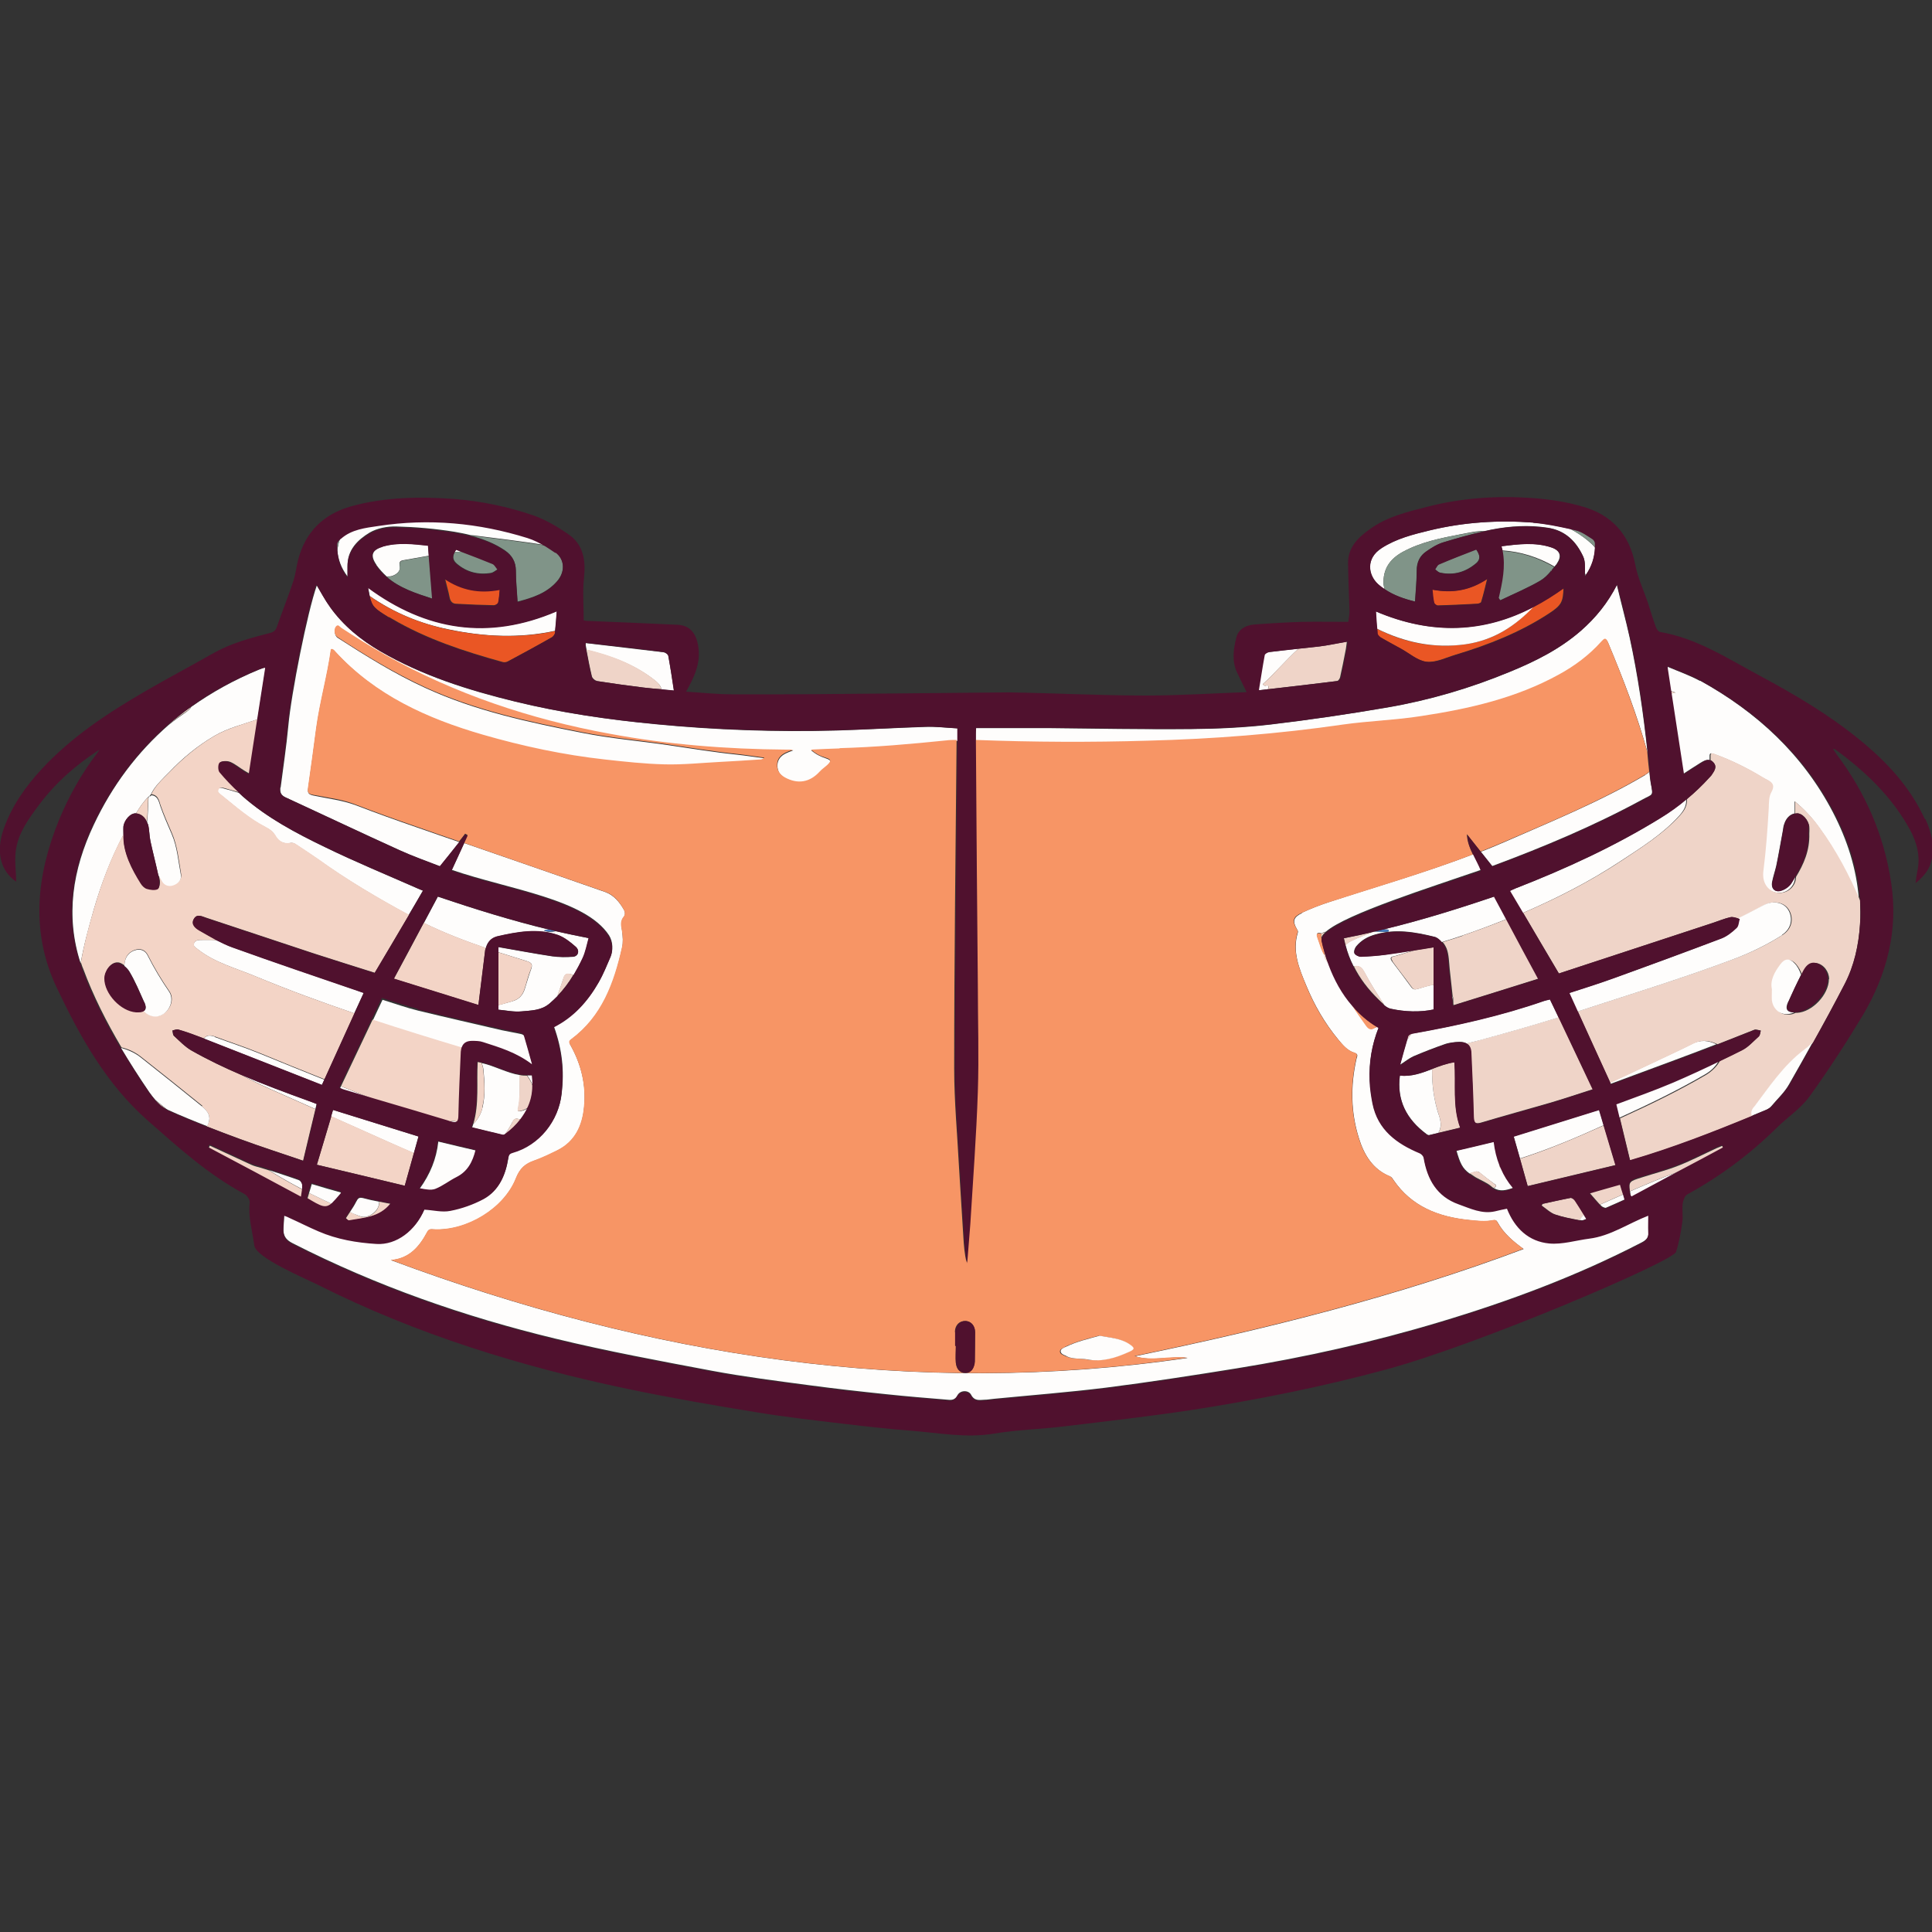
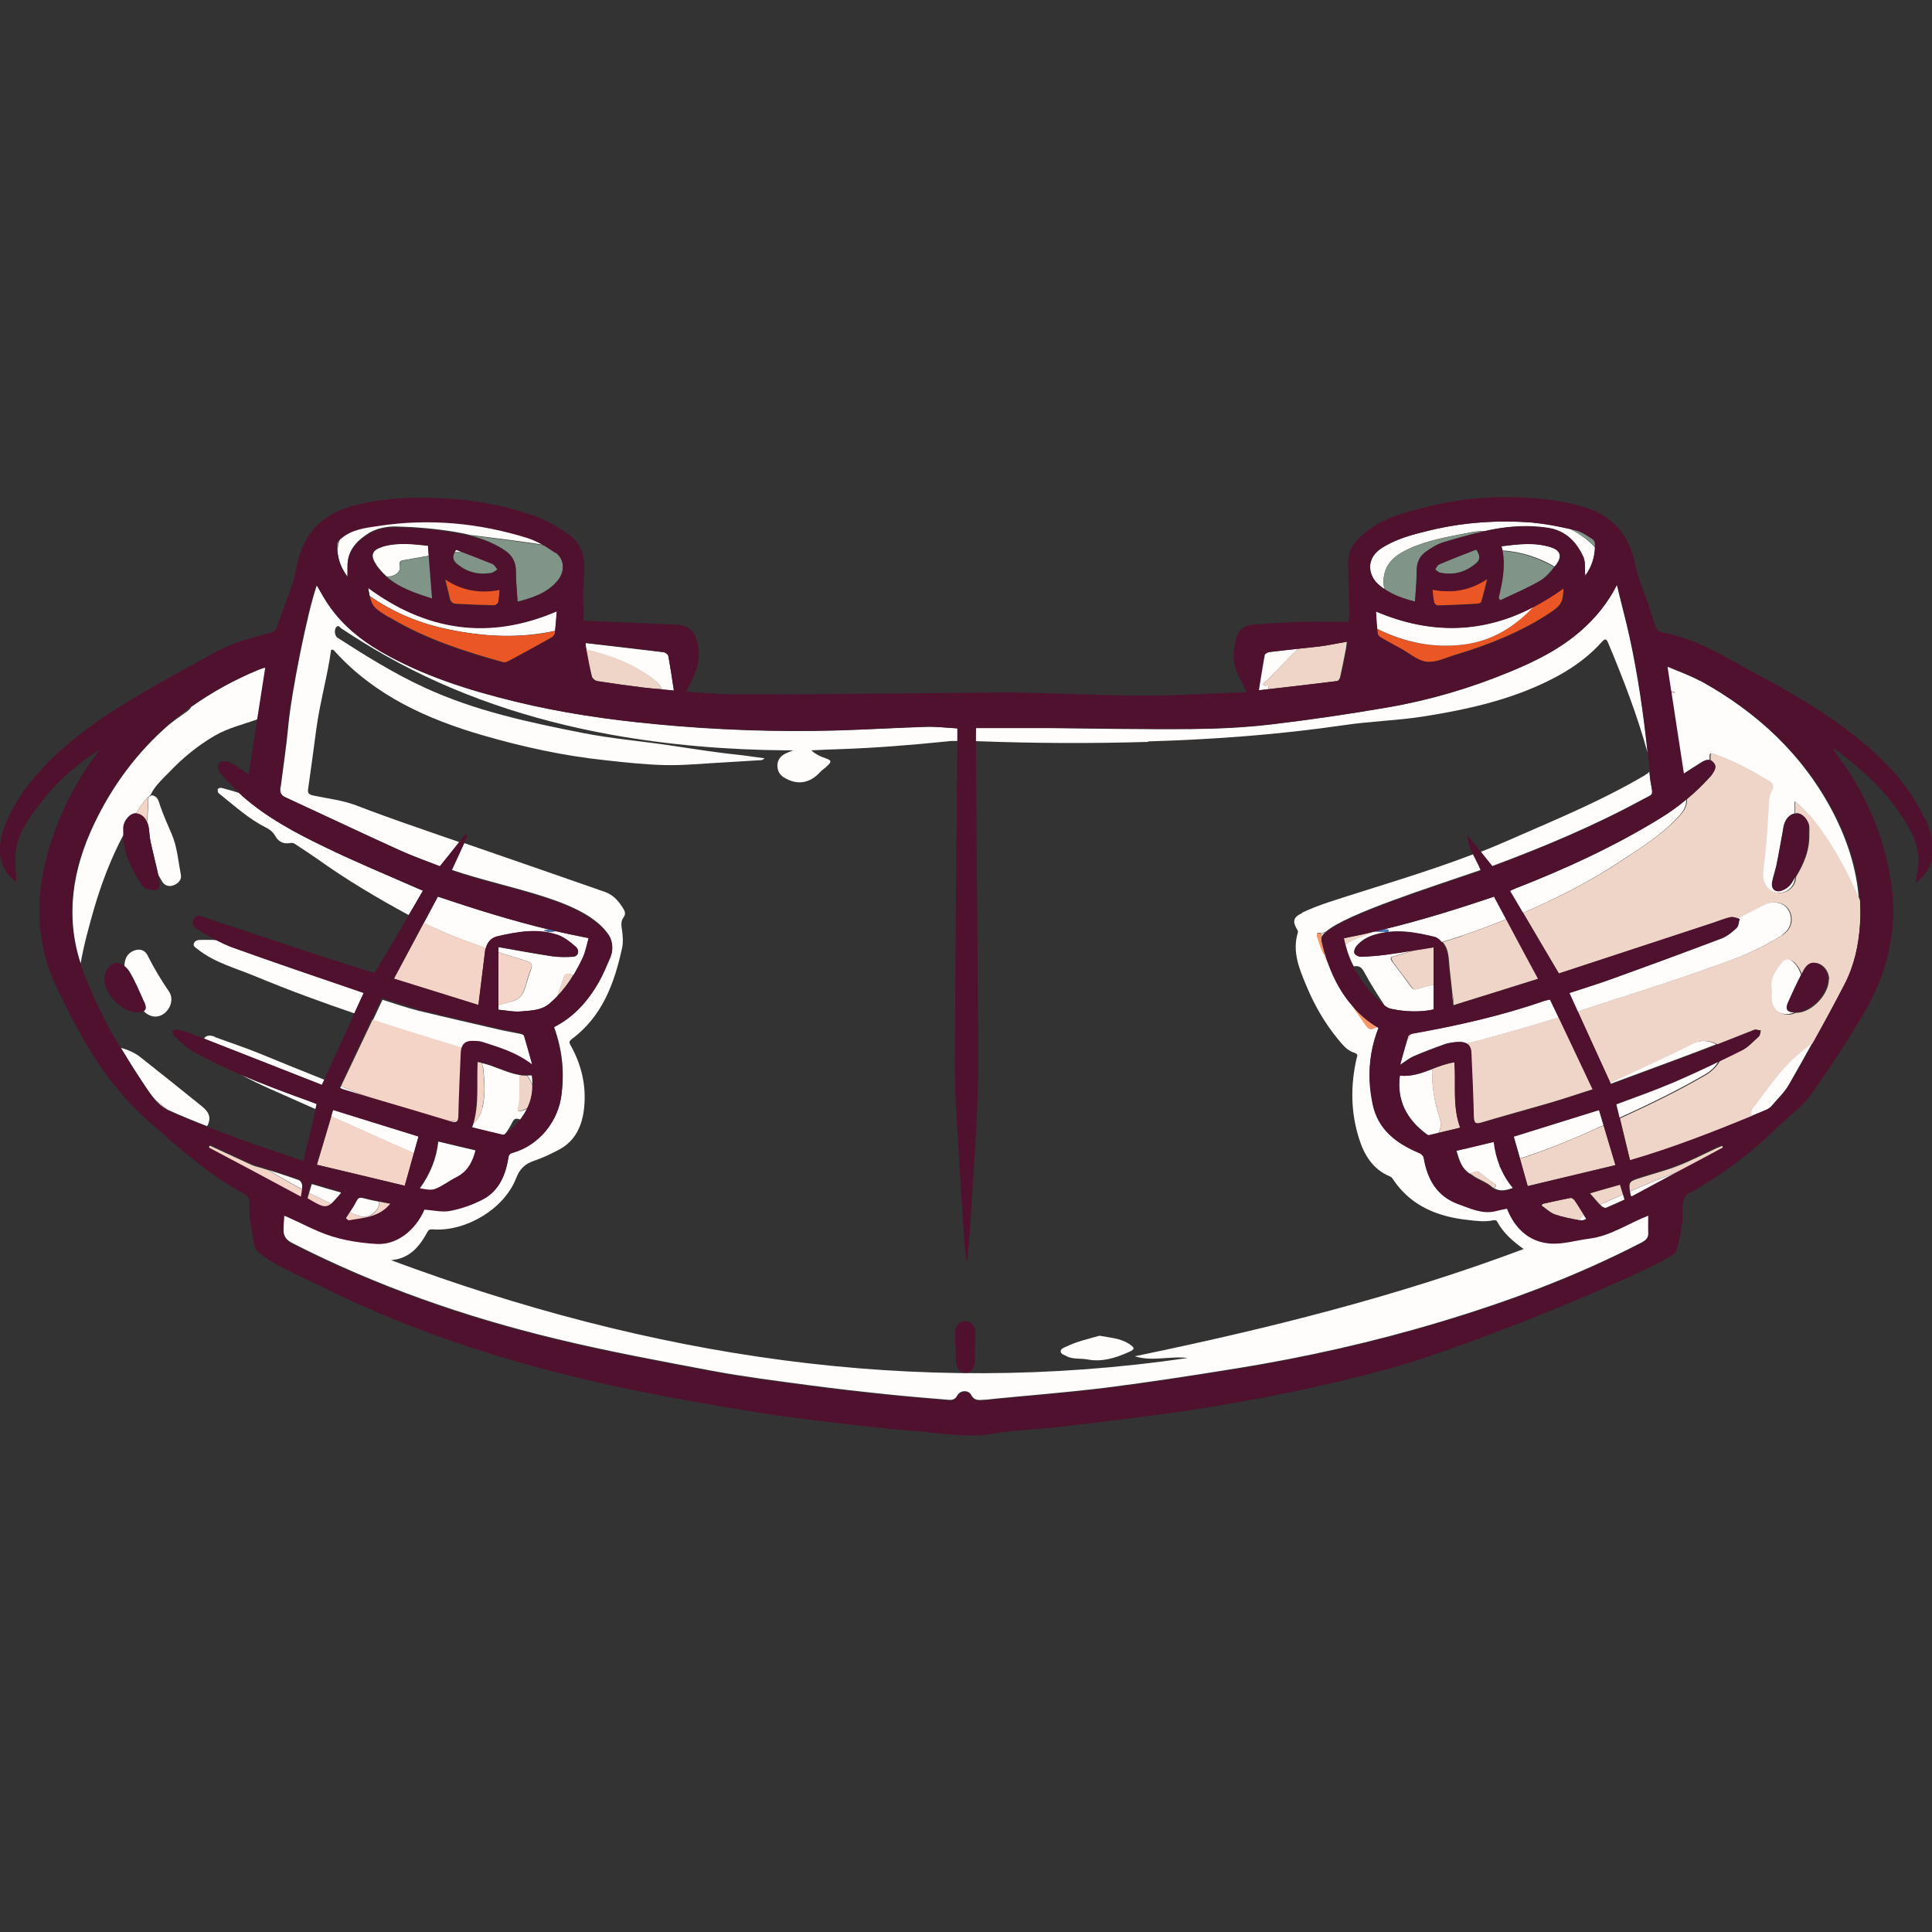
<svg xmlns="http://www.w3.org/2000/svg" id="Layer_1" viewBox="0 0 80 80">
  <rect x="0" y="0" width="80" height="80" fill="#333333" stroke="none" />
  <defs>
    <style>.cls-1{fill:#efd4c8;}.cls-2{fill:#f79565;}.cls-3{fill:#f79768;}.cls-4{fill:#f3d4c6;}.cls-5{fill:#ea5624;}.cls-6{fill:#fefdfc;}.cls-7{fill:#809488;}.cls-8{fill:#4478bc;}.cls-9{fill:#50112e;}</style>
  </defs>
  <path class="cls-6" d="M13.06,45.93c.02-.07,.03-.15,.05-.22-.1-.04-.22-.08-.34-.13-.94-.34-1.87-.68-2.79-1.08,.38,.21,.78,.4,1.18,.58,.63,.28,1.26,.56,1.89,.84" />
  <path class="cls-6" d="M68.13,32.09c-1.86,1.1-3.86,1.91-5.84,2.78-.32,.14-.64,.27-.97,.4,.16,.2,.31,.39,.47,.59,2.13-.79,4.22-1.67,6.21-2.75,.45-.25,.46-.12,.35-.7-.02-.13-.04-.27-.05-.41,0-.02,0-.03,0-.05-.04,.05-.09,.09-.17,.13" />
  <path class="cls-6" d="M69.54,33.77c.18-.2,.3-.41,.28-.67-.34,.28-.7,.54-1.08,.78-1.9,1.17-3.92,2.1-6,2.91-.09,.03-.17,.08-.24,.11,.18,.31,.36,.61,.54,.91,1.42-.61,2.79-1.31,4.09-2.17,.85-.56,1.72-1.1,2.41-1.87" />
  <path class="cls-6" d="M53.91,37.81c-.35,.17-.4,.33-.21,.66,.03,.05,.06,.09,.04,.15-.24,.78,.06,1.5,.35,2.19,.33,.8,.76,1.55,1.32,2.23,.19,.23,.38,.47,.69,.56,.15,.05,.1,.14,.07,.24-.25,1.11-.24,2.21,.1,3.29,.21,.68,.57,1.29,1.28,1.58,.08,.03,.11,.09,.15,.15,.75,1.1,1.86,1.53,3.12,1.66,.33,.04,.67,.08,1.01,.01,.08-.02,.14,0,.18,.08,.25,.46,.64,.79,1.08,1.11-5.24,1.97-10.64,3.31-16.1,4.44,.71,.23,1.46-.02,2.19,.07-11.36,1.67-22.31-.07-32.99-4.05,.77-.06,1.18-.56,1.51-1.17,.07-.14,.17-.1,.28-.1,1.35,.07,2.9-.86,3.39-2.12,.16-.41,.38-.6,.76-.73,.33-.11,.64-.26,.95-.42,.74-.36,1.04-1.03,1.11-1.8,.09-.91-.12-1.77-.57-2.57-.07-.12-.04-.16,.05-.24,1.27-.94,1.77-2.31,2.09-3.78,.05-.23,.03-.47,0-.71-.03-.2-.07-.39,.07-.57,.07-.09,.06-.21,0-.31-.18-.31-.41-.59-.76-.72-1.95-.68-3.9-1.36-5.85-2.03-.17,.36-.33,.73-.51,1.11,2.39,.82,5.52,1.2,6.51,2.71,.17,.27,.17,.64,.06,.89-.15,.35-.29,.7-.48,1.03-.45,.79-1.04,1.44-1.86,1.86,.34,.95,.43,1.81,.32,2.76-.12,1.12-.92,2.12-2.02,2.44-.14,.04-.17,.1-.19,.24-.11,.69-.38,1.32-1.01,1.67-.42,.23-.9,.39-1.38,.49-.34,.07-.71-.03-1.08-.05-.37,.87-1.16,1.47-1.98,1.42-.82-.05-1.63-.19-2.4-.52-.4-.17-.79-.37-1.19-.55-.08-.04-.16-.06-.24-.1-.01,.2-.02,.37-.03,.54-.02,.3,.08,.48,.38,.63,3.47,1.77,7.11,3.04,10.88,3.95,2.14,.52,4.31,.92,6.48,1.33,1.34,.25,2.69,.42,4.04,.6,1.05,.14,2.11,.26,3.17,.37,.85,.09,1.7,.16,2.56,.23,.17,.02,.3,0,.4-.19,.11-.21,.45-.22,.56-.02,.14,.27,.34,.22,.55,.21,.14,0,.27-.03,.41-.04,1.54-.15,3.08-.27,4.62-.46,1.81-.23,3.62-.51,5.42-.8,2.84-.46,5.65-1.09,8.41-1.92,2.87-.86,5.66-1.9,8.33-3.28,.2-.1,.33-.21,.31-.45-.01-.22,0-.45,0-.7-.83,.33-1.56,.84-2.44,.95-.56,.07-1.12,.25-1.66,.2-.85-.08-1.42-.62-1.75-1.44-.17,.04-.34,.08-.5,.11-.54,.12-1.02-.12-1.5-.29-.9-.32-1.3-1.03-1.45-1.92-.01-.07-.09-.16-.16-.19-.96-.4-1.74-.96-1.96-2.06-.06-.31-.1-.63-.12-.95-.03-.75,.09-1.48,.37-2.18-.01,0-.02-.02-.03-.02-.04,0-.08,.01-.12,.03-.18,.11-.26,.04-.37-.11-.2-.27-.39-.55-.57-.83-.43-.5-.75-1.08-.98-1.7-.06-.12-.17-.22-.17-.37-.14-.22-.2-.47-.29-.72-.08-.21,.02-.21,.17-.17,.06-.04,.11-.06,.17-.07,.84-.74,4.37-1.85,6.42-2.56-.09-.23-.2-.44-.31-.65-1.98,.76-4.02,1.34-6.03,2-.36,.12-.72,.26-1.06,.42" />
  <path class="cls-6" d="M70.4,28.2c-.42-.23-.88-.39-1.35-.59,0,.03,0,.06-.03,.07,.05,.31,.1,.62,.14,.92,.07,.03,.15,.05,.22,.08-.08,.01-.14,.03-.2,.04,.17,1.12,.34,2.21,.51,3.33,.25-.16,.47-.31,.7-.45,.13-.08,.27-.17,.4-.12,0-.05,0-.11,0-.16-.01-.18,.1-.12,.2-.09,.69,.25,1.34,.57,1.96,.95,.05,.03,.09,.06,.14,.08,.23,.11,.39,.22,.22,.54-.1,.19-.09,.44-.11,.67-.05,.86-.11,1.72-.22,2.58-.06,.44,.12,.77,.44,.88,.43,.16,.9-.14,.91-.62h0c-.05,.09-.11,.17-.16,.26-.09,.13-.25,.25-.4,.3-.27,.1-.45-.07-.39-.36,.04-.22,.12-.44,.17-.66,.1-.48,.18-.96,.27-1.44,.02-.1,.02-.2,.06-.29,.07-.22,.21-.39,.43-.44,0-.16,0-.33,0-.5,.4,.33,.72,.68,1,1.07,.68,.94,1.21,1.95,1.66,2.99-.09-1.26-.48-2.46-1.07-3.6-1.25-2.4-3.16-4.16-5.51-5.46" />
  <path class="cls-6" d="M60.14,41.23c0,.09,.02,.18,.03,.26,0-.09,0-.18-.03-.26" />
  <path class="cls-6" d="M64.46,23.34c.23-.32,.13-.56-.24-.68-.67-.22-1.34-.13-2.06-.04,.01,.06,.02,.12,.04,.17,.76,.05,1.48,.27,2.17,.67,.03-.04,.06-.08,.1-.12" />
  <path class="cls-6" d="M62.39,38.07c-.17-.32-.34-.63-.51-.95-1.52,.52-3.03,.99-4.58,1.36,.07,0,.13,0,.2,.02,0,.02,0,.05,0,.07-.19,.04-.38,0-.58,0,0,0-.01,0-.02,0-.32,.13-.66,.24-.97,.4-.09,.05-.16,.1-.21,.17,.08,.31,.19,.6,.33,.87,.01,0,.03,0,.04,0,.22-.03,.31,.08,.41,.26,.25,.47,.54,.92,.83,1.36,.08,.07,.17,.12,.26,.14,.6,.13,1.22,.15,1.78,.03v-1.02c-.22,.02-.43,.1-.64,.16-.11,.03-.2,.06-.29-.06-.26-.36-.53-.71-.8-1.07-.15-.21,.05-.2,.15-.23,.25-.08,.51-.15,.76-.23-.39,.06-.79,.12-1.18,.18-.34,.05-.68,.07-1.03,.08-.09,0-.23-.07-.26-.14-.03-.08,.02-.22,.08-.29,.21-.25,.47-.4,.8-.49,.83-.24,1.64-.1,2.44,.1,.11,.03,.21,.12,.3,.22,.28-.08,.55-.17,.82-.26,.62-.21,1.23-.44,1.83-.68" />
  <path class="cls-6" d="M70.09,43.21c-.7,.35-1.41,.67-2.12,1.01-.44,.21-.88,.41-1.33,.62,0,.02,.01,.03,.02,.05,1.2-.45,2.42-.89,3.63-1.35,.26-.1,.52-.2,.78-.3-.31-.15-.63-.2-.99-.03" />
  <path class="cls-6" d="M62.11,48.24c-.12-.31-.2-.63-.24-.97-.53,.13-1.05,.25-1.56,.37,.15,.53,.25,.74,.54,.95,.08-.02,.15-.04,.23-.07,.09-.03,.16,0,.22,.06,.18,.15,.37,.29,.56,.43,.04,.03,.12,.06,.08,.12-.01,.03-.05,.05-.09,.06,.26,.16,.52,.1,.82-.01-.2-.25-.36-.52-.49-.79-.02-.01-.03-.03-.05-.04-.05-.04-.04-.07-.01-.1" />
  <path class="cls-6" d="M52.52,28.42c-.03-.11-.14,.06-.23-.09,.51-.46,.96-1,1.48-1.47-.41,.04-.82,.09-1.23,.14-.07,0-.19,.07-.2,.13-.09,.48-.16,.96-.24,1.44,0,0,.02,.02,.04,.01,.12-.01,.23-.03,.35-.04,.03-.03,.04-.07,.03-.12" />
  <path class="cls-6" d="M57.2,22.7c-.64,.41-.57,1.1-.14,1.49,.08,.08,.17,.14,.26,.2,0-.06-.02-.14-.03-.2-.03-.63,.26-1.04,.8-1.34,.76-.41,1.58-.57,2.41-.73,.32-.06,.64-.14,.97-.13,.09-.02,.19-.04,.28-.06,.77-.15,1.55-.2,2.33-.08,.74,.11,1.19,.57,1.48,1.2,.09,.2,.06,.45,.07,.71,.02,.01,.03,.02,.05,.03,.24-.35,.35-.72,.37-1.11-.09-.12-.21-.22-.33-.32-.22-.18-.45-.33-.7-.46-.51-.12-1.02-.22-1.54-.26-1.44-.11-2.87-.02-4.28,.32-.7,.17-1.39,.34-2.01,.74" />
  <path class="cls-6" d="M62.68,47.06c.09,.3,.17,.6,.26,.91,1.19-.38,2.33-.86,3.47-1.38-.06-.21-.13-.42-.19-.64-1.22,.38-2.38,.74-3.53,1.1" />
  <path class="cls-6" d="M47.54,30.7c2.71-.08,5.4-.28,8.09-.67,1.07-.16,2.16-.19,3.23-.35,1.98-.31,3.92-.74,5.7-1.72,.66-.37,1.26-.81,1.76-1.37,.12-.13,.18-.18,.27,.03,.62,1.48,1.2,2.98,1.63,4.54-.17-1.6-.4-3.19-.74-4.76-.16-.73-.36-1.45-.53-2.18-.38,.75-.88,1.37-1.49,1.9-.87,.76-1.89,1.27-2.94,1.7-1.64,.68-3.34,1.18-5.09,1.48-1.59,.27-3.2,.51-4.8,.7-1.09,.13-2.2,.18-3.3,.19-1.97,.02-3.94-.02-5.91-.04-1,0-2,0-3.01,0,0,.11-.01,.18-.01,.24,0,.1,0,.2,0,.3,.01,0,.03,0,.04,0,2.37,.09,4.74,.1,7.11,.03" />
  <path class="cls-6" d="M11.61,32.59c-.02,.18,0,.32,.2,.42,1.58,.73,3.16,1.48,4.75,2.2,.55,.25,1.12,.45,1.66,.66,.28-.35,.54-.68,.8-1-.59-.2-1.18-.41-1.76-.61-.84-.29-1.68-.59-2.51-.91-.58-.22-1.18-.28-1.78-.41-.19-.04-.24-.11-.21-.28,.12-.83,.23-1.66,.34-2.49,.15-1.1,.46-2.17,.61-3.26,.09-.03,.13,.03,.17,.08,1.66,1.82,3.81,2.79,6.12,3.46,1.66,.48,3.35,.85,5.07,1.03,.81,.09,1.63,.18,2.45,.2,.76,.02,1.53-.06,2.29-.1,.55-.03,1.09-.07,1.64-.1,.06,0,.13,0,.21-.08-.39-.05-.76-.11-1.13-.15-.97-.1-1.93-.26-2.89-.4-1.17-.17-2.35-.27-3.51-.5-2.23-.44-4.45-.91-6.53-1.87-1.27-.58-2.45-1.32-3.62-2.07-.13-.08-.15-.35-.05-.45,.09-.09,.15,.02,.2,.06,.59,.39,1.2,.77,1.82,1.12,2.9,1.64,6.02,2.67,9.29,3.27,2.42,.44,4.86,.64,7.31,.66h.3c-.16,.06-.24,.09-.32,.13-.2,.1-.33,.25-.34,.49,0,.25,.11,.42,.32,.53,.52,.3,1.03,.21,1.44-.24,.09-.1,.21-.17,.31-.27,.18-.17,.17-.23-.07-.31-.21-.07-.4-.16-.6-.33,.43-.02,.82-.04,1.2-.05,1.48-.05,2.95-.17,4.42-.32,.14-.02,.29-.02,.44-.02,0-.06,0-.12,0-.18,0-.11,0-.23,0-.34-.47-.02-.9-.08-1.32-.06-1.23,.04-2.46,.11-3.69,.15-2.5,.07-4.99-.02-7.48-.26-1.97-.19-3.92-.47-5.84-.94-1.94-.47-3.83-1.07-5.57-2.08-.81-.47-1.53-1.06-2.08-1.83-.2-.28-.37-.6-.55-.9-.39,1.1-1.06,4.48-1.18,5.81-.08,.86-.21,1.71-.32,2.57" />
  <path class="cls-6" d="M17.14,47.74c.06-.23,.13-.46,.19-.68-1.16-.36-2.33-.73-3.54-1.1-.03,.09-.05,.18-.08,.27,.79,.35,1.58,.71,2.37,1.06,.35,.16,.7,.31,1.05,.46" />
  <path class="cls-6" d="M18.59,46.45s.07,.02,.1,.03c.14,.04,.22,.04,.27-.01-.12-.06-.24-.07-.37-.02" />
  <path class="cls-6" d="M20.58,38.78c.83-.19,1.68-.35,2.52-.06,.27,.09,.52,.29,.74,.49,.18,.16,.1,.39-.11,.41-.29,.02-.58,.02-.87-.02-.73-.11-1.46-.25-2.22-.38v.21c.38,.12,.76,.24,1.15,.36,.22,.07,.28,.13,.2,.35-.1,.26-.17,.54-.26,.81-.08,.26-.25,.44-.52,.51-.14,.04-.28,.08-.42,.12-.05,.01-.1,.03-.15,.04v.19c.3,.02,.63,.1,.95,.07,.4-.04,.82-.03,1.17-.33,.11-.1,.22-.2,.32-.3,0-.02,.02-.04,.02-.06,.08-.22,.16-.45,.23-.67,.06-.19,.15-.23,.34-.17,.03,0,.05,.02,.08,.03,.14-.23,.26-.46,.38-.7,.12-.25,.17-.54,.25-.83-.46-.09-.91-.19-1.37-.29-.16,.04-.32,.04-.49-.02,.08-.03,.16-.04,.23-.04-1.57-.38-3.1-.86-4.62-1.37-.19,.36-.39,.73-.58,1.09,.83,.41,1.7,.74,2.57,1.04,.06-.24,.22-.42,.46-.47" />
  <path class="cls-6" d="M22.04,44.53c-.07,0-.14,0-.21,0,.1,.14,.19,.29,.24,.44,0-.15,0-.29-.02-.45" />
  <path class="cls-6" d="M64.23,23.64s.03-.03,.04-.05c-.02,.01-.05,.03-.07,.04,.01,0,.02,0,.04,0" />
  <path class="cls-6" d="M20.89,46.99c.13-.16,.23-.34,.33-.53,.06-.11,.12-.17,.26-.12,.03,0,.06,.02,.09,.03,.13-.16,.23-.33,.31-.51-.08,.07-.17,.12-.28,.14-.07,.02-.18,.05-.15-.06,.11-.46,.07-.92,.08-1.42-.54-.09-1.04-.38-1.58-.5,.03,.09,.06,.18,.07,.29,.05,.51,.08,1.04-.04,1.55-.06,.26-.19,.49-.38,.68-.02,.05-.03,.1-.05,.15,.43,.1,.85,.21,1.28,.31,.02,0,.04,0,.07,0" />
  <path class="cls-6" d="M71.19,43.92c-.64,.31-1.28,.61-1.94,.89-.77,.33-1.57,.6-2.35,.9,.05,.2,.09,.39,.14,.58,1.21-.55,2.41-1.13,3.56-1.8,.26-.15,.45-.34,.58-.58" />
  <path class="cls-6" d="M14.07,45.08c.1,.05,.14,.07,.18,.08,.42,.13,.85,.25,1.27,.38-.47-.19-.94-.37-1.4-.56-.02,.03-.03,.07-.05,.1" />
  <path class="cls-6" d="M9.03,32.7c-.06,.11,.07,.18,.14,.24,.59,.47,1.15,.98,1.83,1.32,.16,.08,.3,.18,.4,.36,.12,.22,.33,.34,.6,.29,.1-.02,.18,0,.25,.06,.3,.2,.61,.4,.91,.61,1.2,.86,2.47,1.61,3.76,2.31,.2-.33,.4-.67,.59-1.01-.08-.03-.16-.07-.24-.1-1.27-.56-2.56-1.09-3.81-1.7-1.2-.58-2.39-1.21-3.41-2.1-.05-.05-.1-.1-.16-.15-.2-.06-.39-.12-.59-.17-.1-.03-.23-.08-.3,.04" />
  <path class="cls-6" d="M8.9,42.93c-.17-.06-.34-.09-.46,.08,1.64,.64,3.28,1.29,4.89,1.92,.03-.08,.07-.15,.1-.22-.9-.36-1.79-.72-2.69-1.09-.61-.25-1.23-.45-1.85-.68" />
  <path class="cls-6" d="M8.3,38.92c-.11,0-.23,.03-.27,.14-.05,.13,.08,.18,.16,.25,.71,.56,1.58,.78,2.39,1.12,1.35,.56,2.71,1.06,4.09,1.53,.13-.28,.26-.57,.39-.85-.08-.03-.16-.05-.23-.08-1.73-.6-3.47-1.18-5.19-1.8-.23-.08-.45-.19-.67-.3-.22-.02-.44-.01-.67-.01" />
  <path class="cls-6" d="M5.11,34.56s0-.03,0-.04c0-.07,0-.18,0-.29,.03-.27,.29-.57,.52-.55,.15-.24,.3-.48,.51-.68,.02-.02,.04-.03,.06-.05,.02-.02,.03-.04,.05-.06,.13-.28,.34-.49,.55-.71,.07-.07,.14-.14,.21-.21,.55-.58,1.17-1.09,1.87-1.5,.56-.33,1.19-.47,1.79-.69,.11-.71,.22-1.42,.33-2.12-.02,0-.03-.02-.05-.01-.08,.02-.16,.05-.23,.08-1.02,.42-1.95,.94-2.8,1.54-.04,.08-.11,.14-.19,.2-.26,.18-.51,.36-.76,.56-1.28,1.12-2.32,2.49-3.09,4.13-.87,1.84-1.18,3.77-.54,5.73,.13-.76,.34-1.51,.55-2.25,.31-1.06,.7-2.09,1.22-3.07" />
  <path class="cls-6" d="M19.11,43.37s.03,.01,.05,.02c.06-.15,.2-.24,.41-.24,.15,0,.31,0,.46,.05,.68,.22,1.37,.41,2.03,.92-.12-.44-.22-.82-.34-1.2-.01-.05-.08-.09-.14-.1-.26-.06-.53-.1-.8-.16-1.16-.27-2.31-.53-3.46-.81-.49-.12-.96-.29-1.48-.45-.13,.28-.27,.56-.4,.85,1.22,.4,2.45,.78,3.68,1.15" />
  <path class="cls-6" d="M18.04,49.25c.31-.12,.58-.34,.88-.49,.47-.23,.67-.63,.79-1.12-.52-.12-1.03-.24-1.56-.37-.08,.73-.34,1.35-.77,1.95,.23,.04,.47,.1,.66,.03" />
  <path class="cls-1" d="M69.58,48.49c.59-.32,1.19-.64,1.78-.95-.02-.03-.03-.06-.05-.09-.07,.03-.14,.06-.22,.09-.52,.24-1.04,.51-1.57,.72-.5,.2-1.03,.33-1.55,.5-.48,.15-.54,.17-.48,.57,.65-.28,1.3-.56,1.97-.8,.04-.01,.07-.03,.11-.04" />
  <path class="cls-1" d="M57.97,44.09s.02-.01,.03-.02c0,0-.01-.01-.02-.02,0,.01,0,.02,0,.04" />
  <path class="cls-1" d="M63.26,49.11c1.22-.29,2.42-.58,3.64-.87-.17-.57-.33-1.11-.49-1.64-1.14,.51-2.28,1-3.47,1.38,.11,.37,.21,.75,.32,1.14" />
  <path class="cls-1" d="M58.3,42.91c-.02,.06-.03,.12-.05,.18,.06-.1,.13-.2,.21-.29-.06,.01-.14,.06-.15,.11" />
  <path class="cls-1" d="M60.73,43.21c.12,.07,.17,.21,.18,.41,.04,.87,.08,1.75,.1,2.62,0,.25,.07,.32,.33,.24,.94-.28,1.88-.54,2.82-.81,.58-.17,1.15-.36,1.8-.57-.48-1.01-.95-1.99-1.41-2.98-1.09,.34-2.19,.65-3.29,.95-.17,.05-.35,.09-.52,.13" />
  <path class="cls-1" d="M65.83,49.4c.15,.18,.29,.33,.42,.48,.32-.14,.65-.29,.97-.43-.04-.14-.09-.28-.13-.42-.42,.12-.82,.24-1.26,.36" />
  <path class="cls-1" d="M74.33,33.19c0,.17,0,.34,0,.5,.02,0,.04,0,.07-.01,.23-.02,.49,.28,.52,.55,.01,.12,0,.24,0,.29,.02,.7-.23,1.26-.55,1.79h0c-.01,.48-.49,.78-.91,.62-.32-.12-.5-.45-.44-.88,.11-.86,.17-1.72,.22-2.58,.01-.23,0-.48,.11-.67,.17-.31,.02-.42-.22-.54-.05-.02-.09-.06-.14-.08-.63-.38-1.28-.7-1.96-.95-.1-.03-.21-.1-.2,.09,0,.06,0,.11,0,.16,.04,.01,.07,.04,.11,.08,.18,.19,.04,.37-.07,.54-.03,.04-.06,.07-.09,.1-.29,.32-.6,.61-.93,.89,.02,.27-.1,.47-.28,.67-.7,.77-1.57,1.31-2.41,1.87-1.3,.86-2.67,1.56-4.09,2.17,.49,.84,.99,1.67,1.48,2.51,2.09-.69,4.2-1.38,6.3-2.07,.27-.09,.53-.2,.8-.26,.1-.02,.21,.02,.33,.05,.33-.15,.65-.32,.96-.49,.11-.06,.23-.12,.35-.15,.39-.08,.71,.07,.84,.39,.14,.34,.03,.71-.31,.93-.66,.42-1.35,.75-2.08,1.02-2.11,.79-4.27,1.45-6.41,2.15,.45,.99,.89,1.97,1.35,2.96,.44-.2,.89-.41,1.33-.62,.71-.34,1.42-.66,2.12-1.01,.35-.18,.67-.12,.99,.03,.51-.2,1.01-.4,1.52-.6,.07-.03,.18,.02,.27,.03-.02,.08-.02,.19-.08,.24-.23,.21-.44,.45-.71,.58-.3,.15-.6,.29-.9,.44-.13,.23-.32,.42-.58,.58-1.15,.67-2.35,1.25-3.56,1.8,.14,.58,.28,1.15,.42,1.74,0,0,.03,0,.04-.01,1.72-.5,3.38-1.15,5.03-1.83-.05-.12,0-.24,.07-.35,.64-.85,1.23-1.73,2.09-2.39,.12-.09,.24-.2,.35-.3,.44-.8,.88-1.6,1.3-2.41,.4-.77,.58-1.63,.64-2.49,.02-.34,.01-.67,0-.99-.45-1.05-.98-2.06-1.66-2.99-.28-.39-.6-.74-1-1.07m1.37,7.33c0,.63-.69,1.36-1.32,1.39-.02,0-.04,0-.06,0-.13,.07-.28,.09-.45,.06-.24-.04-.45-.28-.48-.56-.01-.14,0-.27,0-.46-.08-.37,.11-.71,.35-1.03,.18-.24,.39-.26,.59-.04,.11,.12,.2,.29,.27,.47,.02-.04,.04-.08,.06-.12,.11-.2,.25-.43,.53-.38,.3,.05,.52,.36,.52,.66" />
  <path class="cls-1" d="M54.71,38.86c0-.08,.07-.17,.18-.27-.06,.02-.12,.04-.17,.07-.02,.07-.02,.13,0,.19" />
  <path class="cls-1" d="M57.66,39.81c.26,.36,.54,.71,.8,1.07,.08,.12,.17,.09,.29,.06,.21-.06,.42-.13,.64-.16v-1.56c-.27,.04-.54,.08-.81,.13-.25,.07-.51,.15-.76,.23-.1,.03-.31,.02-.15,.23" />
  <path class="cls-1" d="M60.56,38.75c-.27,.09-.55,.18-.82,.26,.07,.08,.12,.17,.16,.26,.1,.26,.1,.57,.13,.86,.04,.36,.08,.73,.12,1.1,.03,.08,.04,.17,.03,.26,0,.04,0,.09,.01,.13,1.17-.36,2.34-.73,3.52-1.1-.44-.83-.88-1.65-1.32-2.46-.6,.24-1.22,.47-1.83,.68" />
  <path class="cls-1" d="M55,39.92c-.06-.17-.12-.35-.17-.53,0,.05,0,.11,0,.16,0,.15,.11,.25,.17,.37" />
-   <path class="cls-1" d="M56.1,40.01s-.03,0-.04,0c.25,.51,.6,.96,1.02,1.37,.08,.08,.17,.17,.26,.24-.3-.44-.59-.89-.83-1.36-.1-.19-.19-.29-.41-.26" />
  <path class="cls-1" d="M59.57,46.15s.01,.03,.02,.05c.1,.31,.09,.54-.04,.71,.31-.07,.61-.15,.92-.22-.33-.9-.17-1.82-.24-2.71-.33,.05-.63,.17-.93,.28-.01,.64,.07,1.27,.27,1.88" />
  <path class="cls-1" d="M62.12,48.35s.03,.03,.05,.04c-.02-.05-.04-.09-.06-.14-.03,.03-.04,.06,.01,.1" />
  <path class="cls-1" d="M65.06,49.6c-.4,.07-.79,.16-1.18,.25-.01,.02-.03,.04-.04,.07,.19,.13,.36,.3,.56,.37,.32,.11,.67,.17,1.01,.24,.01-.03,.03-.07,.06-.1,.04-.04,.08-.09,.12-.13-.13-.21-.24-.39-.36-.57-.04-.05-.12-.13-.17-.12" />
  <path class="cls-1" d="M55.94,38.98c.31-.16,.65-.27,.97-.4-.42,.1-.83,.19-1.26,.27,.02,.1,.05,.2,.07,.3,.05-.06,.12-.12,.21-.17" />
  <path class="cls-4" d="M6.88,45.93c-.15-.12-.3-.25-.45-.37,.13,.15,.29,.28,.45,.37" />
  <path class="cls-4" d="M19.81,41.62c.1-.78,.19-1.52,.28-2.27,0-.04,.02-.07,.03-.1-.88-.3-1.74-.63-2.57-1.04-.41,.77-.82,1.55-1.24,2.32,1.19,.37,2.35,.73,3.5,1.09" />
-   <path class="cls-4" d="M8.36,45.81c.29,.24,.37,.45,.27,.7-.02,.05-.04,.09-.07,.13,.45,.18,.91,.35,1.37,.52,.87,.32,1.76,.61,2.62,.9,.17-.73,.34-1.42,.51-2.13-.63-.28-1.26-.56-1.89-.84-.4-.18-.8-.37-1.18-.58-.7-.3-1.39-.63-2.06-1.01-.27-.15-.49-.39-.73-.61-.05-.04-.04-.14-.06-.22,.08-.02,.17-.06,.24-.04,.26,.08,.52,.17,.77,.26,.1,.04,.19,.08,.29,.11,.12-.16,.29-.14,.46-.08,.62,.23,1.24,.43,1.85,.68,.89,.37,1.79,.73,2.69,1.09,.42-.93,.83-1.83,1.24-2.73-1.38-.47-2.75-.97-4.09-1.53-.81-.34-1.68-.56-2.39-1.12-.08-.07-.21-.12-.16-.25,.04-.12,.16-.14,.27-.14,.22,0,.44,0,.67,.01-.24-.13-.47-.26-.71-.4-.16-.09-.37-.25-.24-.48,.13-.24,.36-.09,.54-.04,1.49,.49,2.97,.99,4.46,1.48,.83,.27,1.67,.53,2.49,.79,.48-.81,.95-1.6,1.42-2.4-1.3-.7-2.57-1.45-3.76-2.31-.3-.21-.61-.41-.91-.61-.08-.05-.15-.08-.25-.06-.27,.05-.47-.07-.6-.29-.1-.17-.23-.27-.4-.36-.68-.35-1.25-.85-1.83-1.32-.07-.06-.2-.12-.14-.24,.06-.12,.19-.07,.3-.04,.2,.06,.39,.11,.59,.17-.29-.27-.55-.55-.81-.85-.07-.08-.07-.33,0-.4,.07-.07,.29-.07,.41-.02,.21,.09,.38,.24,.58,.36,.07,.04,.14,.08,.22,.13,.12-.76,.23-1.52,.35-2.27-.6,.22-1.23,.37-1.79,.69-.7,.41-1.31,.92-1.87,1.5-.07,.07-.14,.14-.21,.21-.21,.21-.42,.43-.55,.71,0,0,.01,.01,.01,.01,.16,.02,.24,.11,.29,.22,.03,.07,.05,.14,.07,.21,.14,.4,.31,.79,.48,1.18,.23,.53,.28,1.12,.38,1.69,.04,.2-.11,.36-.31,.43-.19,.07-.36,0-.46-.15-.06-.1-.12-.19-.17-.29,.02,.08,.04,.15,.05,.23,.03,.13,0,.35-.07,.38-.12,.06-.31,.03-.45-.01-.1-.03-.2-.14-.26-.23-.36-.56-.75-1.28-.71-2.02-.52,.97-.91,2.01-1.22,3.07-.22,.74-.42,1.49-.55,2.25,.03,.08,.05,.17,.09,.25,.42,1.14,.97,2.22,1.59,3.27,.3,.07,.57,.2,.81,.39,.85,.67,1.7,1.35,2.54,2.03m-2.72-3.89c-.63-.04-1.32-.77-1.32-1.4,0-.31,.26-.67,.54-.65,.09,0,.19,.06,.28,.13,0-.23,.06-.45,.3-.59,.26-.15,.52-.11,.66,.15,.26,.52,.56,1.02,.89,1.5,.21,.3,.08,.71-.22,.92-.26,.19-.57,.15-.83-.11-.06,.04-.17,.06-.31,.05" />
  <path class="cls-4" d="M12.53,49.26c-.48-.25-.94-.51-1.4-.8-.11-.03-.21-.07-.32-.1-.14-.04-.28-.07-.41-.13-.57-.26-1.14-.53-1.71-.79-.02,.03-.03,.07-.05,.1,1.27,.68,2.54,1.36,3.84,2.05,.02-.13,.04-.24,.05-.33" />
  <path class="cls-4" d="M6.08,34.03c.04-.34,.04-.68,.06-1.02h0c-.21,.19-.36,.43-.51,.67,0,0,0,0,0,0,.22,.02,.37,.16,.45,.35" />
  <path class="cls-4" d="M15.17,50.38c-.16,.04-.29-.02-.42-.08-.09-.04-.17-.08-.26-.11-.05,.08-.11,.17-.17,.26,.01,0,.08,.11,.14,.1,.61-.12,1.26-.12,1.72-.7-.16-.03-.32-.06-.47-.09,0,.29-.22,.55-.53,.62" />
  <path class="cls-4" d="M21.2,41.46c.28-.07,.44-.25,.52-.51,.09-.27,.15-.55,.26-.81,.09-.22,.02-.29-.2-.35-.38-.12-.77-.24-1.15-.36v2.2s.1-.03,.15-.04c.14-.04,.28-.09,.42-.12" />
  <path class="cls-4" d="M12.73,49.64c.6,.36,.76,.46,1.03,.22-.32-.15-.64-.3-.96-.46-.02,.08-.05,.16-.07,.24" />
  <path class="cls-4" d="M15.43,42.22c-.44,.92-.87,1.84-1.31,2.76,.47,.19,.94,.37,1.41,.56,1.02,.3,2.04,.61,3.06,.91,.13-.05,.24-.05,.37,.02,.04-.04,.05-.11,.05-.22,.02-.88,.07-1.77,.1-2.65,0-.08,.02-.15,.05-.21-.02,0-.03-.01-.05-.02-1.23-.37-2.46-.75-3.68-1.15" />
  <path class="cls-4" d="M19.97,45.85c.13-.51,.09-1.04,.04-1.55-.01-.11-.04-.21-.07-.29-.05-.01-.11-.03-.16-.03-.05,.86,.07,1.72-.18,2.56,.19-.19,.32-.42,.38-.68" />
  <path class="cls-4" d="M17.14,47.74c-.35-.15-.7-.31-1.05-.46-.79-.35-1.58-.71-2.37-1.06-.2,.66-.39,1.32-.6,2.01,1.23,.29,2.43,.58,3.64,.87,.13-.47,.26-.92,.38-1.36" />
  <path class="cls-6" d="M15.67,21.74c-.54,.08-1.11,.14-1.55,.53-.01,.01-.02,.02-.04,.03-.05,.15-.09,.31-.11,.48,.03,.38,.15,.73,.42,1.09,0-.18,0-.3,0-.43-.01-.67,.42-1.09,.92-1.39,.31-.18,.73-.26,1.1-.25,.8,.02,1.61,.09,2.41,.22,.22,.04,.45,.08,.67,.14,.07,0,.14,.01,.21,.02,.96,.12,1.93,.24,2.89,.39-.24-.15-.49-.27-.75-.35-2.01-.63-4.07-.82-6.17-.5" />
  <path class="cls-6" d="M18.89,22.75s-.05,.08-.07,.11c.1,0,.2-.02,.29-.02-.08-.03-.15-.06-.23-.09" />
  <path class="cls-6" d="M22.99,26.13c.03-.28,.05-.56,.07-.83-2.82,1.21-5.41,.8-7.82-.98,.03,.15,.05,.26,.07,.36,.98,.68,2.07,1.14,3.26,1.38,1.47,.31,2.94,.38,4.42,.06" />
  <path class="cls-6" d="M15.59,23.4c.13,.18,.27,.33,.42,.47,.09,0,.18,0,.25-.03,.18-.07,.34-.2,.29-.41-.04-.2,.06-.22,.19-.24,.34-.06,.68-.12,1.02-.18-.01-.14-.02-.28-.03-.42-.59-.06-1.24-.15-1.88,.04-.45,.14-.53,.37-.26,.76" />
  <path class="cls-6" d="M27.38,28.52s0,.02,.01,.03c.17,.02,.35,.03,.52,.05-.08-.49-.15-.97-.23-1.43-.01-.07-.13-.15-.2-.16-1.07-.13-2.14-.25-3.22-.38,0,0-.02,.06,0,.12,.01,.05,.02,.11,.03,.16,1.01,.25,1.98,.6,2.82,1.26,.13,.1,.23,.2,.28,.36" />
-   <path class="cls-1" d="M7.91,29.27c-.33,.24-.65,.49-.95,.75,.24-.19,.49-.38,.76-.56,.09-.06,.15-.12,.19-.2" />
  <path class="cls-7" d="M19.49,22.18c.5,.13,.98,.31,1.42,.61,.29,.2,.44,.46,.45,.82,0,.42,.05,.85,.07,1.3,.62-.16,1.21-.35,1.64-.85,.33-.38,.33-.9-.07-1.2-.13-.1-.27-.19-.41-.27-.96-.15-1.92-.27-2.88-.39-.07,0-.14-.02-.21-.02" />
  <path class="cls-7" d="M20.4,23.34c-.42-.18-.85-.34-1.28-.5-.1,0-.2,.02-.29,.02-.11,.21-.06,.35,.09,.48,.41,.35,.89,.47,1.42,.38,.09-.02,.18-.1,.27-.15-.07-.08-.12-.2-.2-.23" />
  <path class="cls-7" d="M59.57,23.37c-.07,.03-.1,.13-.15,.2,.07,.05,.13,.13,.21,.14,.56,.12,1.05-.02,1.49-.39,.17-.15,.19-.32,0-.58-.52,.21-1.03,.41-1.55,.62" />
  <path class="cls-7" d="M60.5,22.12c-.83,.16-1.65,.32-2.41,.73-.54,.29-.83,.71-.8,1.34,0,.06,.03,.13,.03,.2,.38,.26,.82,.41,1.27,.52,.03-.44,.07-.87,.07-1.29,0-.34,.13-.61,.4-.79,.22-.15,.45-.29,.69-.37,.56-.17,1.13-.34,1.71-.46-.33,0-.65,.07-.97,.13" />
  <path class="cls-1" d="M53.77,26.86c-.52,.46-.97,1.01-1.48,1.47,.09,.15,.2-.02,.23,.09,.02,.05,0,.09-.03,.12,.96-.11,1.92-.22,2.87-.34,.05,0,.12-.1,.13-.16,.08-.35,.15-.71,.22-1.07,.03-.13,.04-.27,.06-.4-.42,.07-.79,.16-1.17,.2-.28,.03-.56,.06-.83,.09" />
  <path class="cls-5" d="M57.18,26.4c.27,.15,.54,.3,.81,.45,.36,.19,.71,.51,1.08,.55,.39,.04,.8-.17,1.2-.29,1.36-.41,2.68-.93,3.87-1.71,.52-.34,.58-.48,.6-1.05-.41,.3-.82,.56-1.24,.77-.76,.79-1.63,1.4-2.83,1.56-1.32,.18-2.53-.07-3.67-.65,0,.07,.01,.14,.02,.21,0,.06,.09,.13,.15,.17" />
  <path class="cls-6" d="M60.68,26.68c1.19-.17,2.07-.77,2.83-1.56-2.04,1.07-4.21,1.19-6.55,.19,.02,.25,.03,.49,.05,.72,1.15,.57,2.35,.83,3.67,.65" />
  <path class="cls-6" d="M72.61,45.85c-.08,.11-.12,.23-.07,.35,.2-.08,.4-.17,.6-.25,.07-.03,.15-.08,.2-.14,.25-.3,.55-.57,.74-.91,.33-.58,.66-1.16,.98-1.74-.11,.11-.23,.21-.35,.3-.86,.65-1.45,1.54-2.09,2.39" />
  <path class="cls-6" d="M8.63,46.51c.1-.25,.02-.47-.27-.7-.84-.68-1.69-1.36-2.54-2.03-.24-.19-.52-.31-.81-.39,.37,.62,.76,1.23,1.17,1.83,.08,.11,.16,.22,.26,.33,.15,.13,.3,.25,.45,.37,.02,.01,.05,.03,.07,.04,.53,.24,1.07,.46,1.61,.67,.03-.04,.05-.07,.07-.13" />
  <path class="cls-6" d="M69.47,48.53c-.67,.24-1.32,.52-1.97,.8,0,.05,.01,.1,.02,.16,0,0,0,.02,.05,.08,.67-.36,1.34-.72,2.01-1.08-.04,.01-.07,.03-.11,.04" />
  <path class="cls-6" d="M66.32,49.95s.14,.08,.18,.06c.26-.11,.52-.23,.79-.35-.02-.07-.04-.14-.06-.21-.32,.14-.65,.29-.97,.43,.02,.02,.04,.05,.07,.07" />
  <path class="cls-6" d="M65.47,50.42s-.05,.06-.06,.1c.02,0,.05,0,.07,.01,.08,.01,.17-.05,.22-.06-.04-.06-.07-.12-.11-.18-.04,.04-.08,.09-.12,.13" />
  <path class="cls-7" d="M66.05,22.68c0-.06,0-.13,0-.2,0-.06-.06-.14-.11-.17-.22-.13-.43-.3-.66-.35-.08-.02-.17-.04-.25-.06,.24,.14,.47,.29,.7,.46,.12,.1,.23,.2,.33,.32" />
  <path class="cls-7" d="M13.96,22.51c0,.09,0,.19,.01,.28,.02-.17,.05-.32,.11-.48-.06,.06-.12,.13-.12,.2" />
-   <path class="cls-2" d="M34.78,30.99c-.39,.01-.77,.03-1.2,.05,.2,.17,.39,.27,.6,.33,.24,.07,.25,.14,.07,.31-.1,.09-.22,.17-.31,.27-.41,.45-.91,.53-1.44,.24-.21-.12-.33-.29-.32-.53,0-.24,.14-.39,.34-.49,.08-.04,.16-.07,.32-.13h-.3c-2.46-.02-4.9-.21-7.31-.66-3.27-.6-6.38-1.64-9.29-3.27-.62-.35-1.22-.73-1.82-1.12-.06-.04-.11-.15-.2-.06-.11,.11-.08,.37,.05,.45,1.17,.76,2.36,1.49,3.62,2.07,2.08,.96,4.3,1.43,6.53,1.87,1.16,.23,2.34,.33,3.51,.5,.96,.14,1.92,.3,2.89,.4,.37,.04,.74,.1,1.13,.15-.08,.08-.15,.08-.21,.08-.55,.04-1.09,.07-1.64,.1-.76,.04-1.53,.12-2.29,.1-.82-.02-1.63-.11-2.45-.2-1.72-.19-3.41-.55-5.07-1.03-2.31-.67-4.46-1.64-6.12-3.46-.04-.04-.08-.11-.17-.08-.15,1.09-.46,2.16-.61,3.26-.11,.83-.22,1.66-.34,2.49-.03,.18,.03,.25,.21,.28,.59,.12,1.2,.18,1.78,.41,.83,.32,1.67,.62,2.51,.91,.59,.21,1.18,.41,1.76,.61,.08-.1,.17-.21,.25-.32,.03,.02,.07,.04,.1,.05-.05,.11-.1,.22-.15,.33,1.95,.68,3.9,1.35,5.85,2.03,.35,.12,.58,.4,.76,.72,.06,.1,.08,.22,0,.31-.15,.18-.11,.37-.07,.57,.04,.23,.06,.48,0,.71-.33,1.46-.83,2.84-2.09,3.78-.1,.07-.12,.12-.05,.24,.45,.8,.66,1.66,.57,2.57-.07,.77-.37,1.43-1.11,1.8-.31,.15-.62,.3-.95,.42-.38,.13-.6,.33-.76,.73-.49,1.25-2.03,2.18-3.39,2.12-.1,0-.2-.04-.28,.1-.32,.61-.74,1.11-1.51,1.17,10.68,3.98,21.63,5.73,32.99,4.05-.73-.1-1.48,.16-2.19-.07,5.45-1.13,10.86-2.47,16.1-4.44-.44-.32-.83-.65-1.08-1.11-.04-.08-.1-.1-.18-.08-.34,.07-.67,.02-1.01-.01-1.26-.13-2.37-.56-3.12-1.66-.04-.06-.08-.12-.15-.15-.71-.29-1.07-.9-1.28-1.58-.34-1.08-.35-2.18-.1-3.29,.02-.1,.08-.19-.07-.24-.3-.09-.49-.33-.69-.56-.56-.67-.99-1.42-1.32-2.23-.28-.69-.59-1.4-.35-2.19,.02-.06-.01-.1-.04-.15-.2-.33-.15-.5,.21-.66,.35-.16,.7-.3,1.06-.42,2.02-.65,4.05-1.24,6.03-2-.13-.27-.24-.53-.25-.84,.19,.24,.38,.48,.57,.72,.32-.13,.65-.26,.97-.4,1.98-.86,3.98-1.68,5.84-2.78,.08-.04,.13-.09,.17-.13-.03-.27-.06-.55-.08-.82-.44-1.55-1.01-3.05-1.63-4.54-.09-.21-.15-.16-.27-.03-.5,.56-1.1,1.01-1.76,1.37-1.78,.98-3.72,1.42-5.7,1.72-1.07,.17-2.16,.2-3.23,.35-2.68,.39-5.38,.6-8.09,.67-2.37,.07-4.74,.06-7.11-.03-.01,0-.03,0-.04,0,.03,3.37,.06,6.73,.08,10.1,.01,1.48,.05,2.96,0,4.43-.06,1.82-.2,3.64-.31,5.46-.03,.55-.08,1.09-.13,1.64-.08-.35-.11-.7-.13-1.05-.06-.96-.12-1.93-.18-2.89-.07-1.36-.2-2.73-.2-4.09,0-4.53,.06-9.07,.1-13.6-.15,0-.29,0-.44,.02-1.47,.15-2.94,.28-4.42,.32m9.35,24.79c.45-.22,.94-.34,1.4-.46,.43,.08,.85,.1,1.21,.33,.26,.16,.27,.23-.01,.35-.54,.23-1.11,.41-1.71,.3-.28-.05-.58,0-.86-.13-.1-.05-.23-.08-.24-.19-.01-.1,.12-.15,.21-.19m-4.56-.62c0-.28,.18-.47,.43-.46,.23,0,.4,.19,.4,.46,0,.38,0,.76-.01,1.14,0,.05,0,.11-.01,.16-.04,.21-.14,.39-.38,.39-.25,0-.37-.19-.39-.41-.02-.23,0-.47,0-.71h-.03c0-.19,0-.38,0-.57" />
  <path class="cls-5" d="M16.11,25.55s.08,.05,.12,.07c1.43,.84,2.99,1.35,4.58,1.79,.06,.02,.15,.01,.21-.02,.62-.33,1.23-.66,1.84-1.01,.06-.04,.12-.13,.13-.2,0-.02,0-.03,0-.05-1.48,.32-2.95,.24-4.42-.06-1.19-.25-2.27-.7-3.26-1.38,.1,.44,.21,.51,.79,.87" />
  <path class="cls-1" d="M24.71,28.2c.65,.1,1.29,.19,1.94,.27,.25,.03,.49,.05,.74,.07,0,0,0-.02-.01-.03-.05-.16-.15-.26-.28-.36-.84-.66-1.81-1.02-2.82-1.26,.07,.37,.14,.75,.23,1.12,.02,.07,.12,.17,.2,.18" />
  <path class="cls-7" d="M62.04,24.76s.05,.06,.07,.1c.56-.27,1.14-.51,1.67-.82,.17-.1,.31-.24,.44-.4-.01,0-.02,0-.04,0,.03-.01,.05-.03,.07-.04,.03-.04,.07-.08,.1-.12-.69-.4-1.4-.62-2.17-.67,.13,.68-.02,1.32-.16,1.96" />
  <path class="cls-7" d="M65.64,23.85s.03-.04,.04-.07c-.02,0-.03-.02-.05-.03,0,.03,0,.06,0,.1" />
  <path class="cls-1" d="M23.32,40.52c-.07,.23-.15,.45-.23,.67,0,.02-.02,.04-.02,.06,.26-.27,.48-.56,.67-.88-.03,0-.05-.02-.08-.03-.19-.06-.29-.02-.34,.17" />
  <path class="cls-1" d="M61.94,49.13c.03-.06-.04-.08-.08-.12-.19-.14-.37-.29-.56-.44-.07-.05-.13-.08-.22-.06-.08,.02-.15,.04-.23,.07,.07,.05,.15,.1,.24,.16,.22,.13,.47,.22,.66,.38,.03,.03,.06,.05,.09,.07,.04-.01,.08-.03,.09-.06" />
-   <path class="cls-1" d="M21.22,46.46c-.1,.18-.2,.36-.33,.53,.02,0,.04-.02,.05-.03,.25-.18,.45-.38,.62-.6-.03,0-.06-.02-.09-.03-.14-.04-.2,.01-.26,.12" />
  <path class="cls-1" d="M21.44,45.93c-.03,.12,.08,.08,.15,.06,.11-.03,.21-.08,.28-.14,.12-.27,.18-.56,.19-.87-.05-.16-.14-.3-.24-.44-.1,0-.21,0-.31-.03,0,.5,.03,.97-.08,1.42" />
  <path class="cls-3" d="M56.92,42.56s.08-.03,.12-.03c-.41-.24-.76-.55-1.06-.9,.18,.28,.38,.56,.57,.83,.1,.14,.19,.22,.37,.11" />
  <path class="cls-1" d="M69.17,28.61s.01,.08,.02,.12c.06-.01,.13-.03,.2-.04-.08-.03-.15-.05-.22-.08" />
  <path class="cls-3" d="M54.72,38.67c-.15-.04-.25-.04-.17,.17,.09,.24,.15,.5,.29,.72,0-.05,0-.11,0-.16-.04-.16-.08-.31-.12-.47,0-.02,0-.04,0-.06-.01-.06-.02-.13,0-.19" />
  <path class="cls-8" d="M23,38.55c-.08-.02-.17-.04-.25-.06-.08,0-.16,.01-.23,.04,.16,.06,.33,.05,.49,.02" />
  <path class="cls-8" d="M57.5,38.57s0-.05,0-.07c-.07,0-.13-.01-.2-.02-.12,.03-.25,.06-.37,.09,.19,0,.39,.04,.58,0" />
  <path class="cls-8" d="M69.06,27.61s-.03-.01-.04-.02c0,.03,0,.06,.01,.09,.03-.01,.03-.04,.03-.07" />
-   <path class="cls-1" d="M6.19,32.95h0s.04-.03,.06-.05c0,0-.01-.01-.01-.01-.02,.02-.03,.04-.05,.06" />
+   <path class="cls-1" d="M6.19,32.95h0c0,0-.01-.01-.01-.01-.02,.02-.03,.04-.05,.06" />
  <path class="cls-1" d="M6.2,32.96h0s-.04,.03-.06,.05h0s.03-.03,.05-.05" />
  <path class="cls-6" d="M63.94,41.44c-1.79,.62-3.63,1.03-5.48,1.36,0,0,0,0,0,0-.08,.09-.15,.19-.21,.29-.09,.31-.18,.62-.27,.96,0,0,.01,.01,.02,.02,.2-.13,.35-.25,.52-.33,.42-.18,.86-.35,1.29-.5,.19-.07,.41-.09,.61-.1,.13,0,.23,.02,.31,.07,.17-.04,.35-.09,.52-.13,1.1-.3,2.2-.61,3.29-.95-.12-.25-.24-.5-.36-.75-.12,.03-.18,.04-.24,.06" />
  <path class="cls-6" d="M73.79,38.71c.34-.22,.45-.59,.31-.93-.13-.32-.45-.47-.84-.39-.12,.03-.24,.09-.35,.15-.32,.17-.64,.34-.96,.49,.02,0,.04,.01,.06,.02-.04,.13-.04,.3-.13,.38-.18,.17-.39,.34-.62,.43-1.47,.56-2.95,1.11-4.44,1.64-.62,.23-1.25,.42-1.86,.62,.12,.26,.23,.51,.35,.77,2.14-.7,4.3-1.36,6.41-2.15,.73-.27,1.43-.61,2.08-1.02" />
  <path class="cls-6" d="M57.97,44.53c-.14,1.02,.27,1.81,1.09,2.42,.03,.03,.09,.06,.12,.05,.12-.03,.25-.06,.37-.09,.12-.17,.14-.4,.04-.71,0-.02-.01-.03-.02-.05-.2-.62-.28-1.25-.27-1.88-.42,.16-.85,.32-1.33,.27" />
  <path class="cls-6" d="M74.06,41.46c.17-.37,.34-.74,.52-1.1-.07-.19-.15-.35-.27-.47-.2-.22-.41-.21-.59,.04-.24,.32-.43,.66-.35,1.03,0,.19-.01,.32,0,.46,.03,.28,.24,.52,.48,.56,.17,.03,.32,0,.45-.06-.31,0-.4-.14-.25-.45" />
  <path class="cls-6" d="M14.75,50.3c.13,.06,.27,.11,.42,.08,.31-.08,.54-.34,.53-.62-.23-.04-.45-.09-.67-.15-.17-.04-.21,.02-.28,.15-.07,.14-.16,.28-.26,.43,.09,.04,.17,.08,.26,.11" />
  <path class="cls-6" d="M12.53,49.1c0-.08-.08-.2-.15-.23-.41-.15-.83-.28-1.25-.42,.46,.29,.92,.55,1.4,.8,0-.06,0-.11,0-.16" />
  <path class="cls-6" d="M13.76,49.87c.1-.09,.21-.22,.36-.4,.01-.01,.01-.03,.03-.08-.42-.12-.82-.23-1.24-.36-.04,.13-.07,.25-.11,.37,.32,.16,.64,.31,.96,.46" />
  <path class="cls-6" d="M5.36,40.23c.24,.4,.42,.84,.61,1.26,.09,.19,.08,.32-.02,.38,.26,.26,.57,.29,.83,.11,.29-.21,.42-.62,.22-.92-.33-.48-.63-.98-.89-1.5-.13-.26-.4-.3-.66-.15-.23,.14-.29,.36-.3,.59,.09,.07,.16,.15,.21,.23" />
  <path class="cls-6" d="M6.2,32.96s-.03,.04-.05,.06c-.02,.34-.02,.68-.06,1.02,.01,.03,.03,.07,.04,.1,.06,.23,.05,.47,.1,.7,.1,.46,.22,.92,.32,1.38,.06,.1,.11,.19,.17,.29,.09,.15,.27,.22,.46,.15,.2-.07,.35-.24,.31-.43-.11-.57-.15-1.16-.38-1.69-.17-.39-.34-.78-.48-1.18-.02-.07-.04-.14-.07-.21-.05-.11-.13-.21-.29-.22-.02,.02-.04,.03-.06,.05" />
  <path class="cls-7" d="M16.55,23.44c.04,.21-.11,.34-.29,.41-.07,.03-.16,.03-.25,.03,.54,.48,1.23,.69,1.9,.91-.05-.59-.09-1.17-.14-1.77-.34,.06-.68,.12-1.02,.18-.13,.02-.23,.05-.19,.24" />
  <path class="cls-5" d="M18.43,23.96c.06,.26,.14,.52,.19,.78,.03,.16,.12,.26,.28,.26,.52,.03,1.03,.05,1.55,.06,.06,0,.17-.06,.18-.11,.04-.17,.05-.35,.07-.55-.84,.16-1.57,.02-2.28-.45" />
  <path class="cls-5" d="M59.37,24.94c.01,.06,.11,.13,.16,.13,.54-.02,1.07-.04,1.61-.07,.07,0,.18-.03,.19-.08,.1-.32,.17-.64,.25-.96-.7,.48-1.43,.61-2.28,.45,.02,.2,.03,.37,.07,.53" />
  <path class="cls-6" d="M44.16,56.16c.27,.13,.57,.08,.86,.13,.61,.12,1.17-.06,1.71-.3,.28-.12,.27-.18,.01-.35-.36-.23-.79-.25-1.21-.33-.47,.13-.95,.24-1.4,.46-.09,.04-.22,.09-.21,.19,.01,.11,.15,.15,.24,.19" />
  <path class="cls-9" d="M79.7,33.91c-.61-1.33-1.58-2.37-2.7-3.28-1.27-1.04-2.68-1.87-4.13-2.65-1.33-.71-2.6-1.55-4.12-1.81-.08-.01-.16-.13-.19-.22-.12-.33-.22-.67-.33-1.01-.18-.52-.42-1.03-.52-1.57-.24-1.24-.96-2.03-2.13-2.38-.7-.21-1.44-.32-2.17-.37-1.46-.1-2.91,0-4.33,.37-.83,.21-1.66,.41-2.37,.93-.49,.35-.9,.75-.89,1.42,.01,.66,.04,1.33,.06,1.99,0,.12-.03,.24-.05,.42-.66,0-1.29-.01-1.91,0-.66,.02-1.33,.06-1.99,.11-.35,.03-.66,.2-.74,.55-.12,.48-.19,.99,.05,1.47,.12,.25,.24,.5,.38,.78-1.41,.05-2.79,.14-4.16,.14-1.9,0-3.79-.1-5.69-.13-.29,0-4.44,.04-5.28,.05-2.06,.02-4.12,.04-6.18,.03-.62,0-1.25-.07-1.9-.11,.34-.61,.62-1.19,.5-1.9-.09-.52-.34-.85-.87-.87-1.25-.06-2.49-.11-3.74-.16-.03,0-.07-.01-.13-.02,0-.58-.05-1.17,.01-1.74,.08-.74-.01-1.4-.66-1.84-.44-.3-.91-.58-1.41-.76-1.07-.37-2.18-.6-3.32-.69-1.43-.1-2.84-.08-4.23,.3-1.16,.32-1.92,1.06-2.22,2.24-.07,.28-.1,.57-.19,.85-.21,.64-.46,1.26-.68,1.89-.05,.16-.13,.23-.29,.27-.81,.21-1.61,.42-2.35,.84-.93,.53-1.88,1.03-2.81,1.57-1.55,.9-3.04,1.88-4.27,3.2-.69,.74-1.26,1.55-1.6,2.51-.33,.95-.13,1.73,.52,2.18,0-.39-.07-.83-.02-1.25,.09-.76,.54-1.36,.98-1.95,.68-.91,1.53-1.65,2.49-2.27-.03,.05-.07,.1-.1,.15-.65,.85-1.17,1.78-1.58,2.77-.94,2.31-1.18,4.66-.08,6.96,.96,2.02,2.04,3.97,3.77,5.49,1.26,1.11,2.5,2.23,3.99,3.03,.11,.06,.23,.24,.22,.35-.07,.61,.11,1.19,.19,1.78,.07,.52,2.12,1.37,2.65,1.64,4.08,2.05,8.4,3.38,12.85,4.31,1.78,.37,3.57,.68,5.36,.97,1.16,.19,2.32,.32,3.49,.46,.94,.11,1.88,.22,2.82,.29,1.16,.09,2.3,.32,3.48,.12,.96-.16,1.94-.18,2.91-.3,1.74-.21,3.49-.41,5.22-.67,2.72-.42,5.42-.96,8.08-1.68,3.85-1.04,11.89-4.48,12.01-4.87,.13-.4,.2-.81,.26-1.23,.04-.26-.02-.53,.02-.79,.02-.13,.09-.32,.2-.37,1.35-.74,2.57-1.65,3.67-2.73,.45-.45,1.01-.81,1.38-1.32,.78-1.08,1.51-2.21,2.2-3.35,1-1.69,1.48-3.52,1.18-5.49-.29-1.97-1.07-3.75-2.27-5.34-.04-.06-.08-.12-.14-.21,.06,.01,.08,0,.09,.02,1.25,.91,2.35,1.96,3.1,3.33,.29,.54,.44,1.11,.3,1.73-.03,.15-.05,.31-.07,.48,.33-.27,.59-.57,.67-.98,.12-.59-.02-1.14-.26-1.67m-2.71,4.34c-.05,.87-.24,1.72-.64,2.49-.42,.81-.85,1.62-1.3,2.41-.32,.58-.65,1.16-.98,1.74-.19,.33-.49,.61-.74,.91-.05,.06-.13,.1-.2,.14-.2,.08-.4,.17-.6,.25-1.65,.68-3.32,1.33-5.03,1.83-.02,0-.04,0-.04,.01-.14-.58-.28-1.16-.42-1.73-.05-.19-.09-.39-.14-.58,.78-.29,1.57-.57,2.35-.9,.65-.28,1.3-.58,1.94-.89,.3-.14,.6-.29,.9-.44,.27-.13,.48-.38,.71-.58,.05-.05,.05-.16,.08-.24-.09-.01-.19-.06-.27-.03-.51,.2-1.02,.4-1.52,.6-.26,.1-.52,.21-.78,.3-1.21,.46-2.43,.9-3.63,1.35,0-.02-.01-.03-.02-.05-.45-.99-.9-1.97-1.35-2.96-.12-.26-.23-.51-.35-.77,.62-.2,1.25-.4,1.86-.62,1.48-.54,2.96-1.08,4.44-1.64,.23-.09,.44-.26,.62-.43,.09-.08,.09-.25,.13-.38-.02,0-.04-.01-.06-.02-.11-.03-.23-.08-.33-.05-.27,.06-.53,.18-.8,.26-2.1,.69-4.2,1.38-6.3,2.07-.5-.84-.99-1.67-1.48-2.51-.18-.3-.36-.61-.54-.91,.07-.03,.15-.07,.24-.11,2.08-.81,4.1-1.74,6-2.91,.38-.23,.74-.49,1.08-.78,.33-.27,.64-.57,.93-.89,.03-.03,.06-.07,.09-.1,.11-.17,.26-.34,.07-.54-.04-.04-.07-.06-.11-.08-.14-.05-.28,.04-.4,.12-.23,.14-.45,.29-.7,.45-.17-1.12-.34-2.21-.51-3.33,0-.04-.01-.08-.02-.12-.05-.31-.09-.61-.14-.92,0-.03,0-.06-.01-.09,.01,0,.03,.01,.04,.02,.47,.2,.93,.36,1.35,.59,2.35,1.3,4.26,3.06,5.51,5.46,.59,1.14,.98,2.33,1.07,3.6,.02,.33,.03,.66,0,.99M6.88,45.93c-.16-.09-.32-.22-.45-.37-.09-.11-.18-.22-.26-.33-.41-.6-.8-1.21-1.17-1.83-.62-1.04-1.17-2.12-1.59-3.27-.03-.08-.06-.17-.09-.25-.64-1.96-.33-3.89,.54-5.73,.78-1.64,1.82-3.01,3.09-4.13,.3-.26,.62-.52,.95-.75,.85-.61,1.78-1.12,2.8-1.54,.08-.03,.15-.05,.23-.08,.01,0,.03,0,.05,.01-.11,.71-.22,1.41-.33,2.12-.12,.75-.23,1.5-.35,2.27-.08-.04-.15-.08-.22-.13-.19-.12-.37-.27-.58-.36-.12-.05-.34-.05-.41,.02-.07,.07-.07,.32,0,.4,.25,.3,.52,.58,.81,.85,.05,.05,.1,.1,.16,.15,1.01,.89,2.2,1.52,3.41,2.1,1.25,.61,2.54,1.14,3.81,1.7,.08,.04,.16,.07,.24,.1-.2,.34-.4,.67-.59,1.01-.47,.8-.94,1.6-1.42,2.4-.82-.26-1.65-.52-2.49-.79-1.49-.49-2.97-.99-4.46-1.48-.18-.06-.4-.21-.54,.04-.13,.23,.08,.39,.24,.48,.23,.13,.47,.27,.71,.4,.22,.11,.44,.22,.67,.3,1.72,.62,3.46,1.21,5.19,1.8,.08,.03,.15,.05,.23,.08-.13,.28-.26,.57-.39,.85-.41,.9-.82,1.8-1.24,2.73-.03,.07-.07,.15-.1,.22-1.61-.63-3.25-1.28-4.89-1.92-.1-.04-.19-.08-.29-.11-.25-.1-.51-.19-.77-.26-.07-.02-.16,.03-.24,.04,.02,.07,.02,.17,.06,.22,.23,.21,.46,.45,.73,.61,.67,.38,1.36,.71,2.06,1.01,.91,.39,1.85,.74,2.79,1.08,.12,.04,.24,.09,.34,.13-.02,.07-.04,.15-.05,.22-.17,.71-.33,1.4-.51,2.13-.86-.3-1.75-.58-2.62-.9-.46-.17-.91-.34-1.37-.52-.54-.21-1.08-.43-1.61-.67-.02-.01-.05-.02-.07-.04M24.25,26.74c-.01-.06,0-.12,0-.12,1.08,.12,2.15,.24,3.22,.38,.08,0,.19,.09,.2,.16,.09,.47,.16,.94,.23,1.43-.17-.02-.35-.03-.52-.05-.25-.02-.49-.04-.74-.07-.65-.08-1.3-.17-1.94-.27-.08-.01-.18-.11-.2-.18-.09-.37-.16-.74-.23-1.12-.01-.05-.02-.11-.03-.16m-8.4-4.1c.65-.19,1.29-.1,1.88-.04,.01,.14,.02,.28,.03,.42h0c.05,.6,.09,1.18,.14,1.77-.67-.22-1.36-.44-1.9-.91-.15-.13-.3-.29-.42-.47-.27-.39-.19-.63,.26-.76m4.78,2.32c-.01,.05-.12,.11-.18,.11-.52-.01-1.03-.04-1.55-.06-.16,0-.25-.1-.28-.26-.06-.26-.13-.52-.19-.78,.7,.47,1.44,.61,2.28,.45-.02,.2-.03,.38-.07,.55m-5.39-.64c2.41,1.78,5,2.19,7.82,.98-.02,.27-.04,.55-.07,.83,0,.02,0,.03,0,.05,0,.07-.07,.17-.13,.2-.61,.34-1.23,.68-1.84,1.01-.06,.03-.14,.03-.21,.02-1.59-.44-3.15-.95-4.58-1.79-.04-.02-.08-.05-.12-.07-.58-.36-.68-.43-.79-.87-.02-.1-.05-.22-.07-.36m5.09-.6c-.53,.09-1-.04-1.42-.38-.16-.13-.2-.28-.09-.48,.02-.04,.04-.07,.07-.11,.08,.03,.15,.06,.23,.09,.43,.16,.86,.33,1.28,.5,.08,.04,.13,.15,.2,.23-.09,.05-.17,.14-.27,.15m2.67-.86c.4,.3,.4,.82,.07,1.2-.43,.49-1.01,.68-1.64,.85-.03-.45-.07-.87-.07-1.3,0-.36-.16-.63-.45-.82-.44-.3-.92-.48-1.42-.61-.22-.06-.44-.1-.67-.14-.79-.13-1.6-.2-2.41-.22-.37-.01-.79,.07-1.1,.25-.5,.3-.93,.71-.92,1.39,0,.12,0,.25,0,.43-.27-.35-.39-.71-.42-1.09,0-.09-.01-.19-.01-.28,0-.07,.06-.14,.12-.2,.01-.01,.02-.02,.04-.03,.44-.39,1.01-.45,1.55-.53,2.09-.32,4.15-.13,6.17,.5,.26,.08,.51,.21,.75,.35,.14,.09,.28,.18,.41,.27m-9.34,2.23c.55,.77,1.26,1.35,2.08,1.83,1.74,1.01,3.64,1.6,5.57,2.08,1.92,.47,3.87,.76,5.84,.94,2.49,.24,4.98,.32,7.48,.26,1.23-.03,2.46-.11,3.69-.15,.43-.01,.85,.04,1.32,.07,0,.12,0,.23,0,.34,0,.06,0,.12,0,.18-.04,4.53-.09,9.07-.1,13.6,0,1.36,.12,2.73,.2,4.09,.05,.96,.12,1.93,.18,2.89,.02,.35,.05,.7,.13,1.05,.04-.55,.09-1.09,.13-1.64,.11-1.82,.25-3.64,.31-5.46,.05-1.48,0-2.95,0-4.43-.03-3.37-.06-6.73-.08-10.1,0-.1,0-.2,0-.3,0-.06,0-.12,.01-.24,1.01,0,2.01,0,3.01,0,1.97,.01,3.94,.05,5.91,.04,1.1-.01,2.21-.07,3.3-.19,1.61-.19,3.21-.42,4.8-.7,1.75-.3,3.45-.8,5.09-1.48,1.05-.43,2.07-.94,2.94-1.7,.61-.54,1.11-1.15,1.49-1.9,.18,.73,.37,1.45,.53,2.18,.35,1.57,.57,3.17,.74,4.76,.03,.27,.06,.55,.08,.82,0,.02,0,.03,0,.05,.01,.14,.03,.27,.05,.41,.11,.58,.1,.45-.35,.7-1.99,1.08-4.08,1.96-6.21,2.75-.16-.2-.31-.39-.47-.59-.19-.24-.38-.48-.57-.72,.01,.31,.12,.58,.25,.84,.1,.21,.22,.42,.31,.65-2.05,.71-5.58,1.82-6.42,2.56-.11,.1-.17,.19-.18,.27,0,.02,0,.04,0,.06,.03,.16,.07,.31,.12,.47,.05,.18,.11,.36,.17,.53,.23,.62,.55,1.21,.98,1.7,.3,.35,.65,.66,1.06,.9,.01,0,.02,.02,.03,.02-.28,.7-.4,1.43-.37,2.18,.01,.32,.06,.64,.12,.95,.22,1.09,1,1.66,1.96,2.06,.07,.03,.15,.12,.16,.19,.15,.89,.55,1.6,1.45,1.92,.48,.17,.96,.41,1.5,.29,.17-.04,.33-.08,.5-.11,.32,.81,.9,1.36,1.75,1.44,.54,.05,1.11-.13,1.66-.2,.88-.11,1.61-.63,2.44-.95,0,.25-.01,.48,0,.7,.02,.24-.11,.35-.31,.45-2.66,1.38-5.46,2.42-8.33,3.28-2.76,.83-5.57,1.46-8.41,1.92-1.8,.29-3.61,.57-5.42,.8-1.53,.19-3.08,.31-4.62,.46-.14,.01-.27,.04-.41,.04-.21,0-.41,.06-.55-.21-.1-.2-.44-.18-.56,.02-.1,.18-.22,.21-.4,.19-.85-.08-1.71-.14-2.56-.23-1.06-.11-2.12-.22-3.17-.37-1.35-.18-2.71-.35-4.04-.6-2.17-.41-4.34-.81-6.48-1.33-3.77-.91-7.42-2.18-10.88-3.95-.3-.15-.39-.34-.38-.63,.01-.17,.02-.35,.03-.54,.09,.03,.17,.06,.24,.1,.4,.18,.79,.38,1.19,.55,.76,.33,1.58,.47,2.4,.52,.83,.05,1.61-.55,1.98-1.42,.37,.02,.74,.12,1.08,.05,.47-.09,.95-.26,1.38-.49,.63-.35,.9-.98,1.01-1.67,.02-.14,.05-.2,.19-.24,1.1-.31,1.9-1.31,2.02-2.44,.11-.95,.01-1.81-.32-2.76,.82-.41,1.41-1.07,1.86-1.86,.19-.33,.33-.69,.48-1.03,.11-.25,.11-.62-.06-.89-.99-1.51-4.13-1.89-6.51-2.71,.18-.38,.34-.75,.51-1.11,.05-.11,.1-.22,.15-.33-.03-.02-.07-.04-.1-.06-.08,.1-.17,.21-.25,.32-.26,.33-.52,.66-.8,1-.54-.21-1.11-.41-1.66-.66-1.59-.72-3.16-1.47-4.75-2.2-.2-.09-.22-.23-.2-.42,.11-.86,.24-1.71,.32-2.57,.12-1.33,.79-4.71,1.18-5.81,.18,.3,.34,.62,.55,.9m49.83-3.46c.52,.04,1.03,.15,1.54,.26,.08,.02,.17,.04,.25,.06,.24,.06,.45,.22,.66,.35,.05,.03,.11,.11,.11,.17,0,.07,0,.13,0,.2-.02,.39-.13,.76-.37,1.11-.02,.02-.03,.04-.04,.07,0-.03,0-.06,0-.1,0-.26,.02-.51-.07-.71-.29-.63-.74-1.09-1.48-1.2-.79-.11-1.57-.07-2.33,.08-.09,.02-.19,.04-.28,.06-.58,.13-1.15,.29-1.71,.46-.25,.07-.48,.22-.69,.37-.27,.18-.4,.45-.4,.79,0,.42-.05,.85-.07,1.29-.45-.11-.89-.26-1.27-.52-.09-.06-.18-.13-.26-.2-.43-.39-.51-1.08,.14-1.49,.62-.4,1.31-.57,2.01-.74,1.41-.34,2.84-.43,4.28-.32m-1.32,.98c.72-.09,1.39-.17,2.06,.05,.37,.12,.47,.36,.24,.68-.03,.04-.06,.08-.1,.12-.03,.04-.07,.08-.1,.12-.01,.02-.03,.03-.04,.05-.13,.15-.28,.3-.44,.4-.53,.31-1.11,.55-1.67,.82-.02-.03-.05-.06-.07-.1,.15-.64,.29-1.29,.16-1.96-.01-.06-.02-.12-.04-.17m-.58,1.34c-.08,.32-.16,.64-.25,.96-.01,.04-.12,.07-.19,.08-.54,.03-1.07,.06-1.61,.07-.05,0-.15-.07-.16-.13-.04-.16-.05-.34-.07-.53,.85,.16,1.57,.02,2.28-.45m-.47-.64c-.43,.37-.93,.51-1.49,.39-.08-.02-.14-.09-.21-.14,.05-.07,.09-.17,.15-.2,.51-.22,1.03-.42,1.55-.62,.18,.26,.17,.43,0,.58m-4.16,1.98c2.35,1,4.52,.88,6.55-.19,.42-.22,.83-.48,1.24-.77-.02,.57-.08,.71-.6,1.05-1.19,.78-2.51,1.31-3.87,1.71-.4,.12-.81,.33-1.2,.29-.38-.04-.72-.35-1.08-.55-.27-.15-.55-.29-.81-.45-.06-.04-.14-.11-.15-.17,0-.07-.01-.14-.02-.21-.02-.24-.04-.48-.05-.72m-1.24,1.66c-.07,.36-.14,.71-.22,1.07-.01,.06-.08,.16-.13,.16-.96,.12-1.91,.23-2.87,.34-.12,.01-.23,.03-.35,.04-.02,0-.03-.01-.04-.01,.08-.48,.15-.96,.24-1.44,.01-.06,.13-.12,.2-.13,.41-.05,.82-.09,1.23-.14,.28-.03,.56-.06,.83-.09,.38-.05,.75-.13,1.17-.2-.02,.13-.03,.27-.06,.4m10.24,18.14c-.65,.2-1.22,.4-1.8,.57-.94,.28-1.88,.53-2.82,.81-.25,.08-.32,.01-.33-.24-.02-.87-.06-1.75-.1-2.62,0-.2-.06-.34-.18-.41-.08-.05-.18-.07-.31-.07-.21,0-.42,.03-.61,.1-.44,.15-.87,.32-1.29,.5-.17,.07-.32,.2-.52,.33,0,0-.02,.01-.03,.02,0-.01,0-.02,0-.04,.09-.34,.18-.65,.27-.96,.02-.06,.03-.12,.05-.18,.01-.05,.1-.1,.15-.11,0,0,0,0,0,0,1.86-.33,3.7-.74,5.48-1.36,.06-.02,.12-.03,.24-.06,.12,.25,.24,.5,.36,.75,.47,.98,.93,1.97,1.41,2.98m.95,3.13c-1.22,.29-2.43,.58-3.64,.87-.11-.39-.22-.76-.32-1.14-.09-.3-.17-.6-.26-.91,1.15-.36,2.32-.72,3.53-1.1,.06,.21,.13,.42,.19,.64,.16,.53,.32,1.07,.49,1.64m.39,1.43c-.27,.12-.52,.25-.79,.35-.05,.02-.14-.02-.18-.06-.02-.02-.04-.05-.07-.07-.14-.15-.27-.3-.42-.48,.44-.13,.84-.24,1.26-.36,.04,.14,.08,.27,.13,.42,.02,.07,.04,.13,.06,.21m-4.63-.48c-.3,.11-.56,.17-.82,.01-.03-.02-.06-.04-.09-.07-.19-.16-.44-.25-.66-.38-.1-.06-.17-.11-.24-.16-.28-.21-.39-.42-.54-.95,.51-.12,1.03-.24,1.56-.37,.04,.34,.12,.67,.24,.97,.02,.05,.04,.1,.06,.14,.12,.28,.28,.54,.49,.79m-2.42-5.2c.07,.89-.09,1.81,.24,2.71-.31,.08-.62,.15-.92,.22-.12,.03-.25,.06-.37,.09-.03,0-.09-.02-.12-.05-.81-.61-1.22-1.4-1.09-2.42,.48,.05,.91-.11,1.33-.27,.3-.12,.61-.23,.93-.28m5.46,6.49s-.14,.08-.22,.06c-.02,0-.05,0-.07-.01-.34-.06-.68-.13-1.01-.24-.21-.07-.38-.24-.56-.37,.01-.02,.03-.04,.04-.07,.39-.08,.79-.17,1.18-.25,.05,0,.13,.06,.17,.12,.12,.18,.23,.36,.36,.57,.03,.06,.07,.12,.11,.18m-5.52-8.84s0-.09-.01-.13c0-.09-.02-.18-.03-.26-.04-.37-.07-.74-.12-1.1-.03-.29-.03-.59-.13-.86-.03-.08-.09-.18-.16-.26-.09-.11-.2-.2-.3-.22-.8-.19-1.61-.34-2.44-.1-.32,.09-.59,.24-.8,.49-.06,.07-.11,.21-.08,.29,.03,.07,.17,.14,.26,.14,.34-.01,.69-.04,1.02-.08,.39-.05,.78-.11,1.18-.18,.27-.04,.53-.08,.81-.13v2.57c-.56,.12-1.18,.1-1.78-.03-.09-.02-.18-.08-.26-.14-.09-.08-.18-.17-.26-.24-.42-.41-.77-.86-1.02-1.37-.14-.27-.25-.56-.33-.87-.03-.1-.05-.2-.07-.3,.42-.08,.84-.17,1.25-.27,0,0,.01,0,.02,0,.12-.03,.25-.06,.37-.09,1.55-.38,3.07-.85,4.58-1.36,.17,.32,.34,.63,.51,.95,.43,.81,.87,1.63,1.32,2.46-1.18,.37-2.36,.73-3.52,1.1m-46.46,4.59c.03-.09,.05-.18,.08-.27,1.21,.38,2.38,.74,3.54,1.1-.06,.23-.13,.46-.19,.68-.12,.44-.25,.89-.38,1.36-1.21-.29-2.41-.58-3.64-.87,.21-.69,.4-1.35,.6-2.01m3.83-8.01c.19-.36,.39-.73,.58-1.09,1.52,.52,3.04,.99,4.62,1.37,.08,.02,.17,.04,.25,.06,.45,.11,.91,.2,1.37,.29-.08,.29-.13,.57-.25,.83-.11,.24-.24,.48-.37,.7-.19,.31-.41,.61-.67,.88-.1,.1-.21,.21-.32,.3-.35,.3-.77,.29-1.17,.33-.32,.03-.65-.04-.95-.07v-2.6c.76,.13,1.49,.27,2.22,.38,.28,.04,.58,.04,.87,.02,.21-.01,.29-.25,.11-.41-.22-.19-.47-.39-.74-.49-.84-.29-1.69-.13-2.52,.06-.24,.06-.39,.23-.46,.47,0,.03-.02,.06-.03,.1-.09,.75-.19,1.49-.28,2.27-1.15-.36-2.32-.72-3.5-1.09,.41-.78,.83-1.55,1.24-2.32m-2.52,11.39c.22,.06,.44,.1,.67,.15,.15,.03,.31,.06,.47,.09-.46,.58-1.11,.59-1.72,.7-.05,0-.12-.09-.14-.1,.06-.1,.12-.18,.17-.26,.1-.15,.19-.29,.26-.43,.07-.13,.11-.19,.28-.15m3.11-2.34c.53,.12,1.04,.24,1.56,.37-.12,.49-.33,.89-.79,1.12-.3,.15-.57,.37-.88,.49-.19,.07-.43,.01-.66-.03,.43-.59,.69-1.22,.77-1.95m1.4-.58c.02-.05,.03-.1,.05-.15,.25-.84,.13-1.7,.18-2.56,.06,0,.11,.02,.16,.03,.54,.12,1.04,.41,1.58,.5,.1,.02,.2,.02,.31,.03,.07,0,.14,0,.21,0,.02,.16,.03,.3,.02,.45,0,.32-.07,.61-.19,.87-.08,.18-.19,.35-.31,.51-.17,.22-.38,.42-.62,.6-.01,.01-.03,.02-.05,.03-.02,0-.05,.01-.07,0-.42-.1-.84-.2-1.28-.31m-2.23-4.87c1.15,.28,2.31,.54,3.46,.81,.26,.06,.53,.1,.8,.16,.05,.01,.12,.06,.14,.1,.11,.38,.22,.76,.34,1.2-.66-.5-1.35-.7-2.03-.92-.14-.05-.31-.05-.46-.05-.22,0-.35,.09-.41,.24-.03,.06-.04,.13-.05,.21-.04,.88-.08,1.77-.1,2.65,0,.11-.02,.18-.05,.22-.05,.05-.13,.06-.27,.01-.03,0-.07-.02-.1-.03-1.02-.31-2.04-.61-3.06-.91-.42-.13-.85-.25-1.27-.38-.04-.01-.08-.03-.18-.08,.02-.03,.03-.07,.05-.1,.44-.92,.87-1.84,1.31-2.76,.13-.28,.27-.56,.4-.85,.52,.16,.99,.33,1.48,.45m-3.16,7.57s-.02,.07-.03,.08c-.15,.18-.27,.31-.36,.4-.27,.23-.43,.14-1.03-.22,.02-.08,.05-.16,.07-.24,.03-.12,.07-.24,.11-.37,.42,.12,.82,.24,1.24,.36m-5.46-1.96c.57,.26,1.14,.53,1.71,.79,.13,.06,.27,.09,.41,.13,.11,.03,.21,.07,.32,.1,.42,.13,.84,.27,1.25,.42,.07,.02,.14,.14,.15,.23,0,.05,0,.1,0,.16-.01,.09-.03,.19-.05,.33-1.3-.7-2.57-1.38-3.84-2.05,.02-.03,.03-.07,.05-.1m58.88,2.14c-.04-.06-.04-.07-.05-.08,0-.06-.02-.11-.02-.16-.06-.4,0-.42,.48-.57,.52-.16,1.05-.3,1.55-.5,.54-.21,1.05-.48,1.57-.72,.07-.03,.14-.06,.22-.09,.02,.03,.03,.06,.05,.09-.59,.32-1.19,.64-1.78,.95-.67,.36-1.34,.72-2.01,1.08" />
  <path class="cls-9" d="M39.59,56.44c.02,.22,.14,.41,.39,.41,.24,0,.34-.18,.38-.39,.01-.05,.01-.11,.01-.16,0-.38,.01-.76,.01-1.14,0-.26-.17-.45-.4-.46-.24,0-.42,.19-.43,.46,0,.19,0,.38,0,.57h.03c0,.24-.02,.47,0,.71" />
  <path class="cls-9" d="M74.91,34.23c-.03-.28-.29-.57-.52-.55-.02,0-.04,0-.07,.01-.22,.05-.36,.22-.43,.44-.03,.09-.04,.2-.06,.29-.09,.48-.17,.96-.27,1.44-.05,.22-.12,.44-.17,.66-.06,.28,.12,.46,.39,.36,.15-.05,.32-.17,.4-.3,.06-.09,.11-.18,.16-.27,.32-.53,.58-1.09,.55-1.79,0-.06,.01-.18,0-.29" />
  <path class="cls-9" d="M74.64,40.25s-.04,.08-.06,.12c-.19,.36-.36,.73-.52,1.1-.14,.31-.06,.45,.25,.45,.02,0,.04,0,.06,0,.63-.04,1.32-.77,1.32-1.39,0-.29-.23-.61-.52-.66-.28-.05-.43,.18-.53,.38" />
  <path class="cls-9" d="M6.12,34.13s-.03-.07-.04-.1c-.08-.19-.23-.33-.45-.35,0,0,0,0,0,0-.23-.02-.49,.28-.52,.55-.01,.11,0,.22,0,.29,0,.01,0,.03,0,.04-.03,.74,.36,1.46,.71,2.02,.06,.1,.16,.2,.26,.23,.14,.04,.33,.07,.45,.01,.07-.03,.09-.26,.07-.38-.02-.08-.04-.15-.05-.23-.1-.46-.22-.92-.32-1.38-.05-.23-.04-.47-.1-.7" />
  <path class="cls-9" d="M5.96,41.49c-.19-.43-.37-.86-.61-1.26-.05-.08-.12-.16-.21-.23-.09-.07-.19-.12-.28-.13-.28-.02-.54,.34-.54,.65,0,.63,.68,1.36,1.32,1.4,.14,0,.24,0,.31-.05,.1-.06,.11-.19,.02-.38" />
</svg>